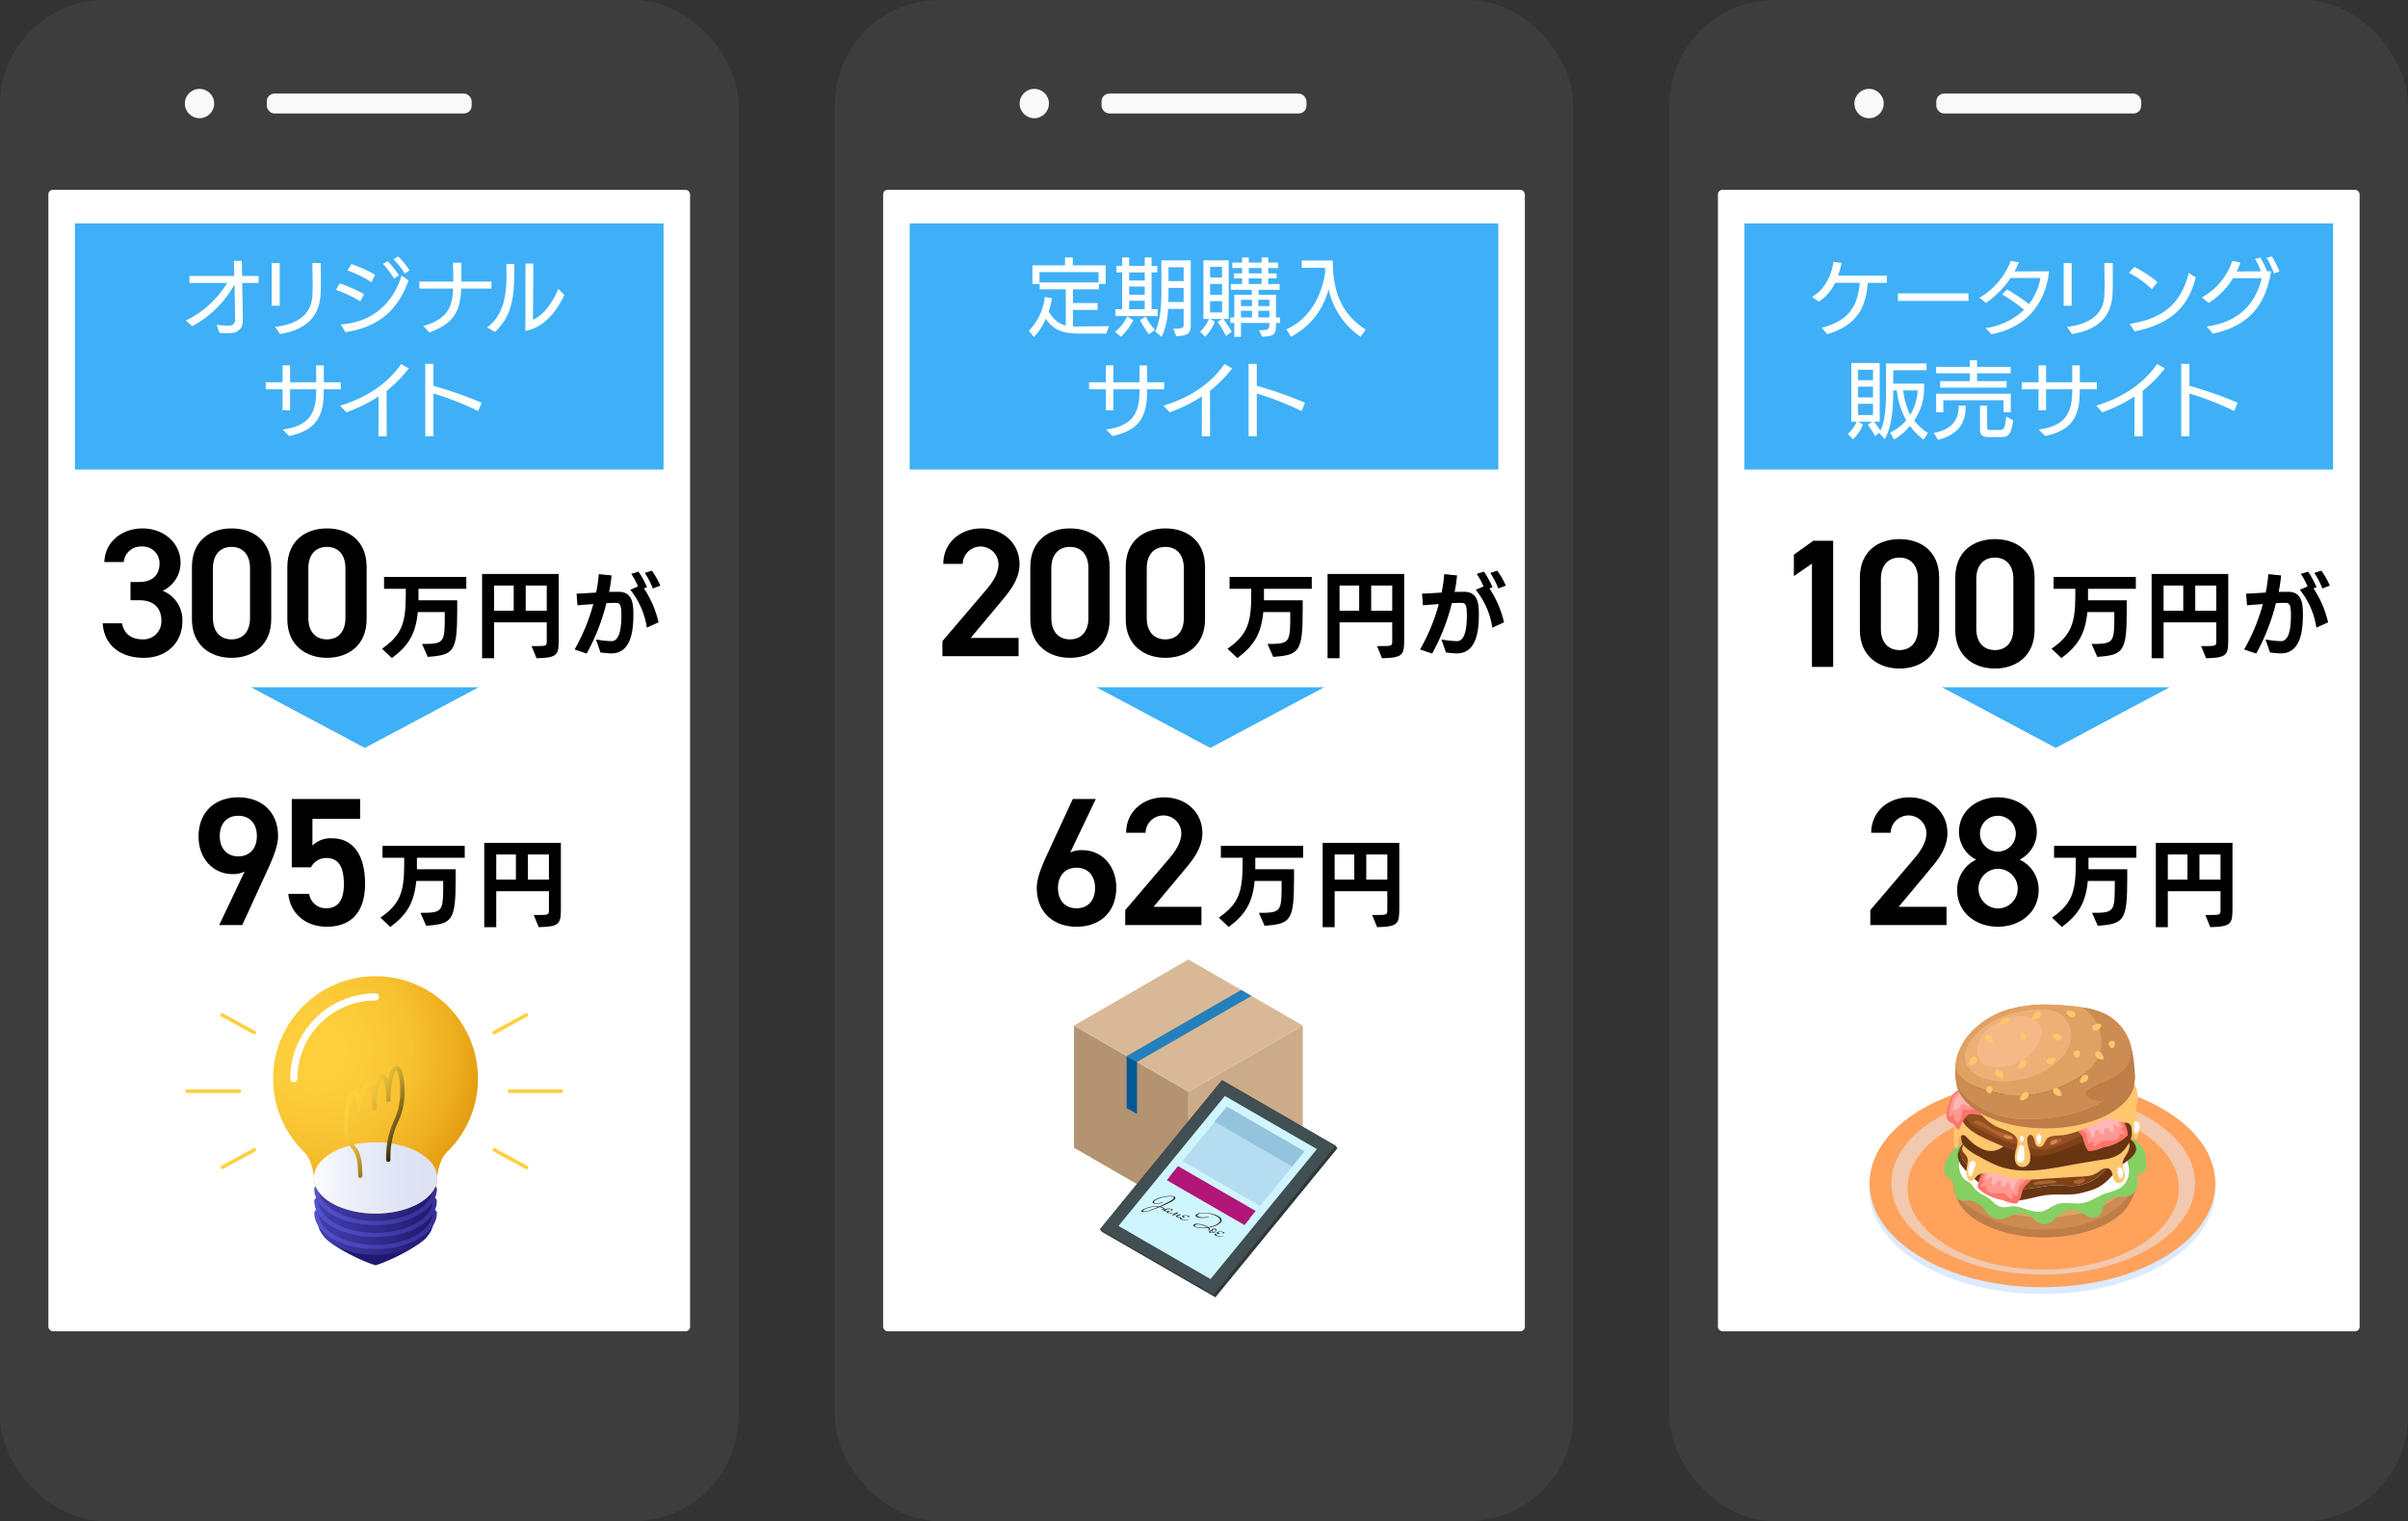
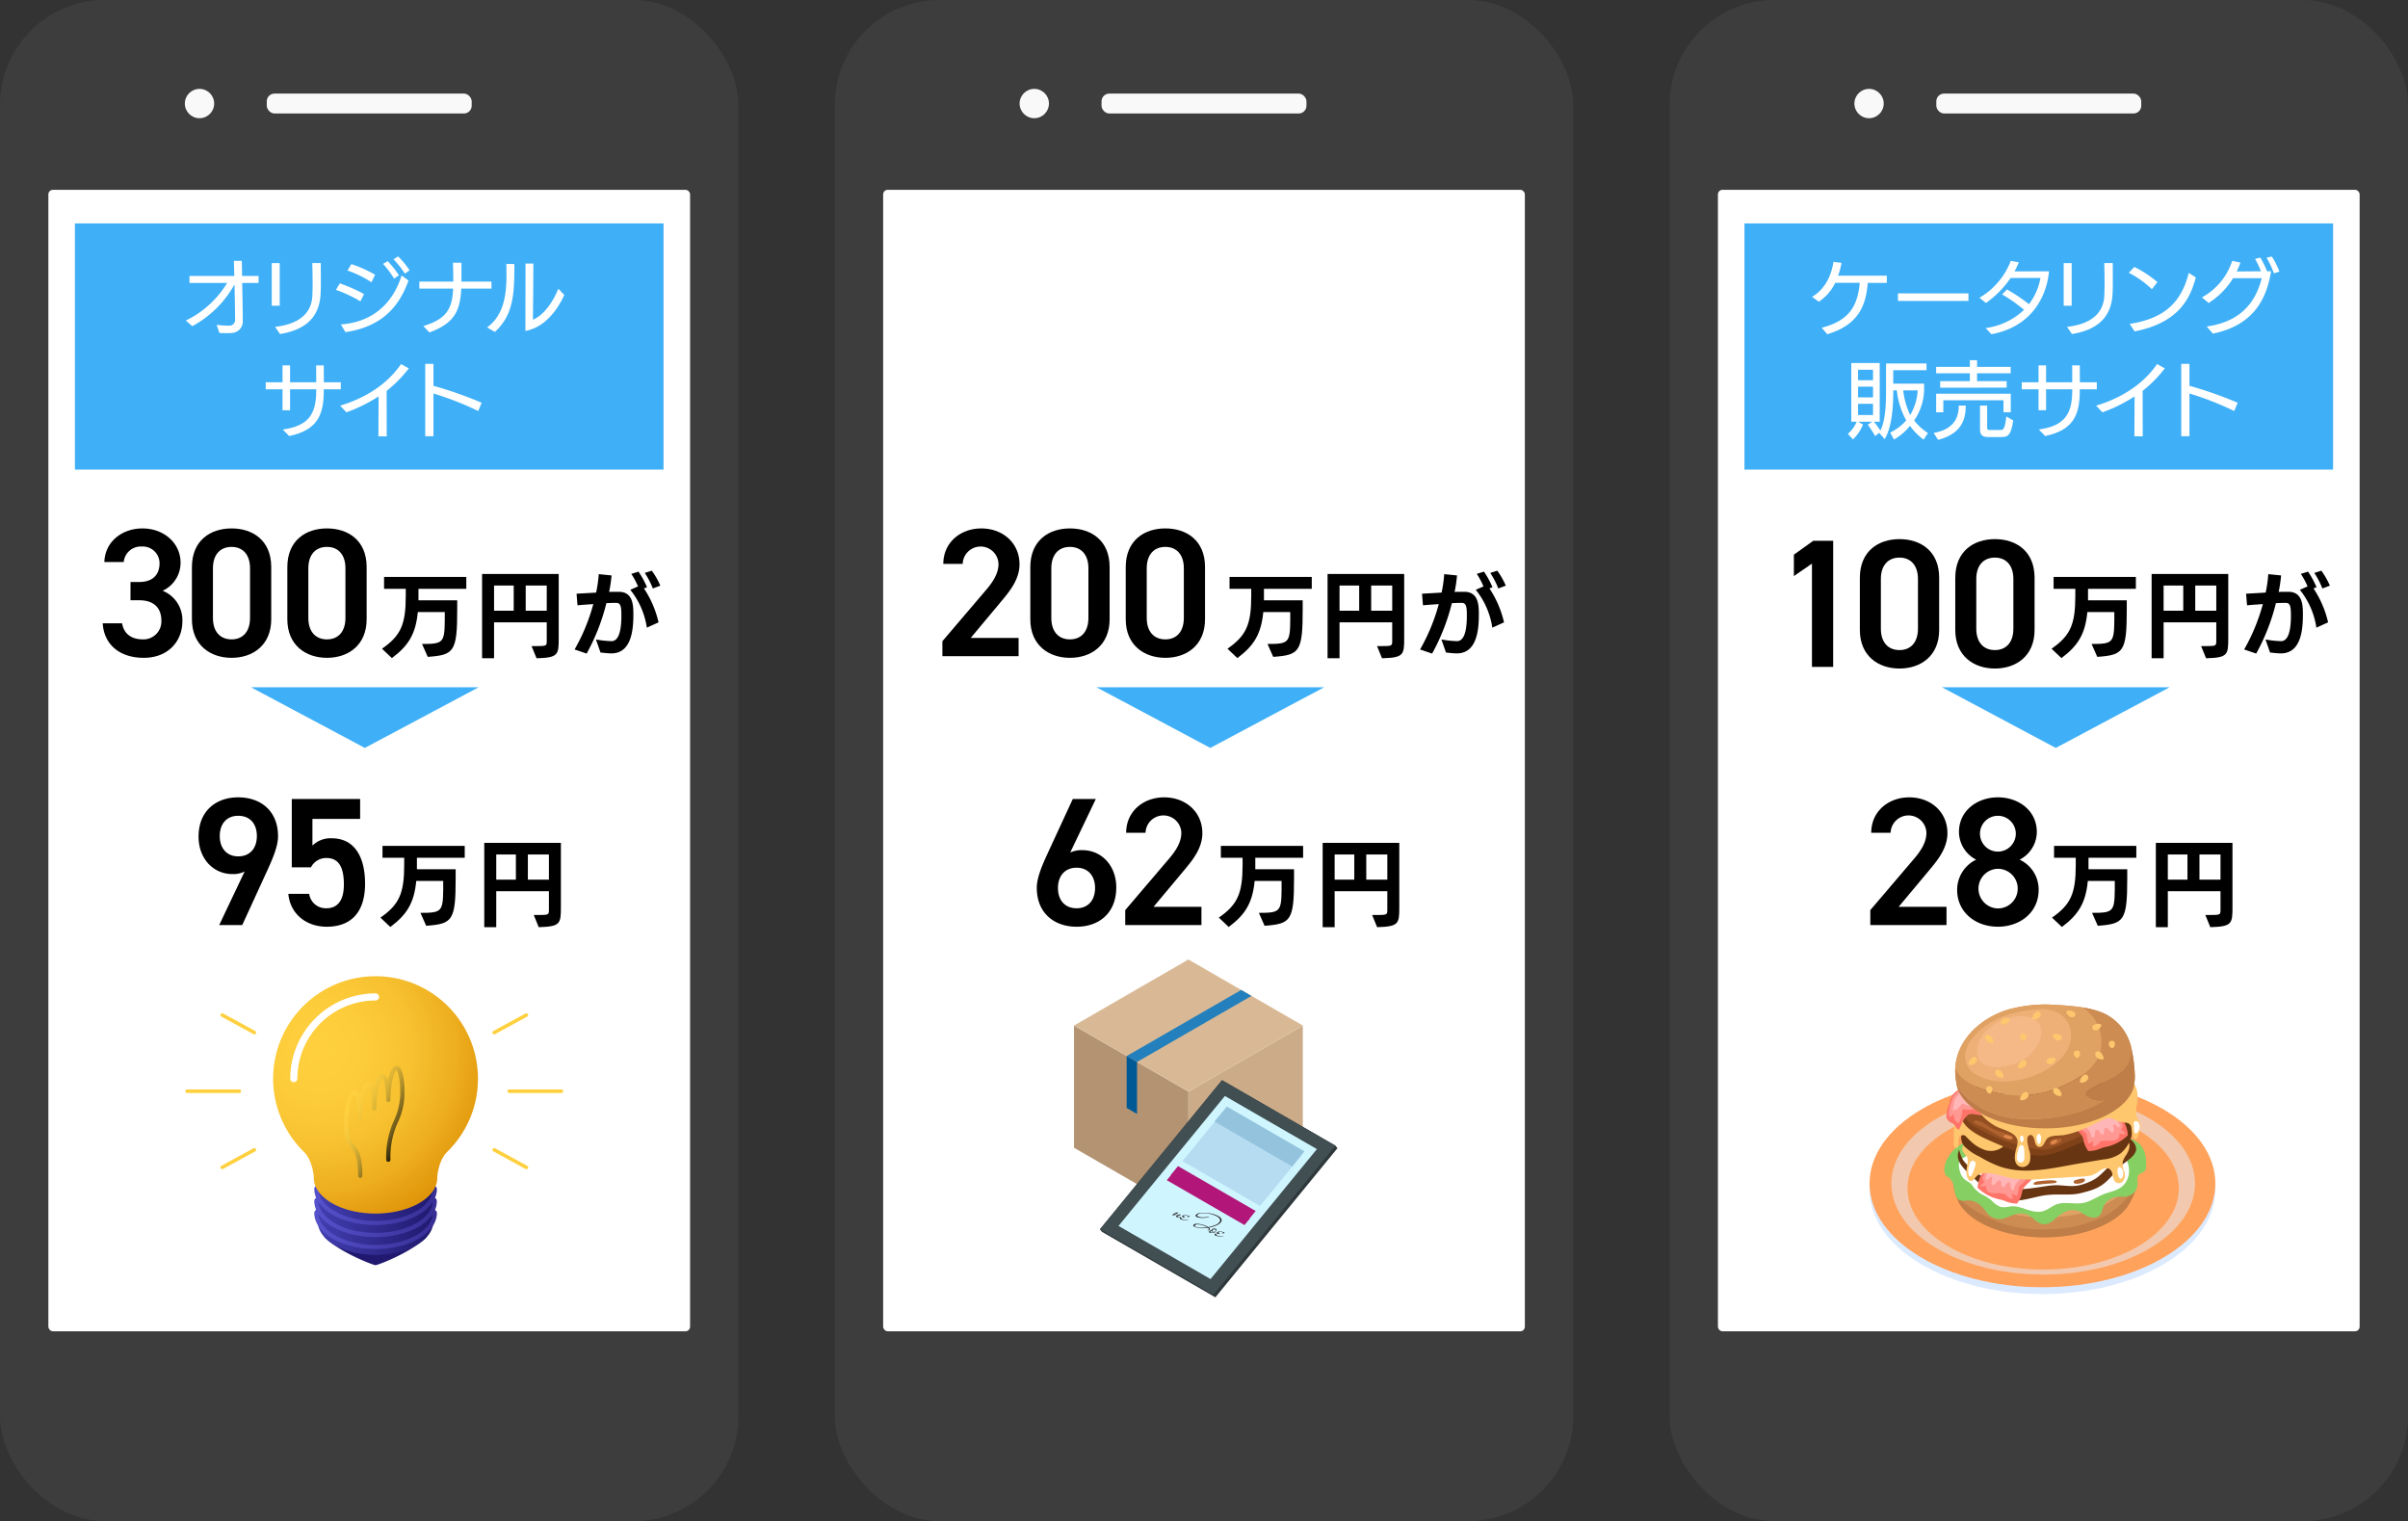
<svg xmlns="http://www.w3.org/2000/svg" width="559.334" height="353.299" viewBox="0 0 559.334 353.299">
  <rect x="0" y="0" width="559.334" height="353.299" fill="#333333" stroke="none" />
  <defs>
    <linearGradient id="linear-gradient" y1="0.5" x2="1" y2="0.5" gradientUnits="objectBoundingBox">
      <stop offset="0" stop-color="#423eaf" />
      <stop offset="1" stop-color="#20196f" />
    </linearGradient>
    <linearGradient id="linear-gradient-2" y1="0.5" x2="1" y2="0.5" gradientUnits="objectBoundingBox">
      <stop offset="0" stop-color="#5652cc" />
      <stop offset="1" stop-color="#362e94" />
    </linearGradient>
    <radialGradient id="radial-gradient" cx="0.254" cy="0.308" r="0.82" gradientTransform="translate(-0.079) scale(1.158 1)" gradientUnits="objectBoundingBox">
      <stop offset="0" stop-color="#ffd03e" />
      <stop offset="0.253" stop-color="#fdcc3a" />
      <stop offset="0.488" stop-color="#f7c130" />
      <stop offset="0.714" stop-color="#edae1f" />
      <stop offset="0.935" stop-color="#e09408" />
      <stop offset="1" stop-color="#dc8b00" />
    </radialGradient>
    <linearGradient id="linear-gradient-3" y1="0.5" x2="1" y2="0.5" gradientUnits="objectBoundingBox">
      <stop offset="0" stop-color="#fff" />
      <stop offset="0.324" stop-color="#eceef9" />
      <stop offset="0.662" stop-color="#e0e4f5" />
      <stop offset="1" stop-color="#dce1f4" />
    </linearGradient>
    <linearGradient id="linear-gradient-4" x1="0.903" y1="0.805" x2="0.244" y2="0.188" gradientUnits="objectBoundingBox">
      <stop offset="0" />
      <stop offset="0.12" stop-color="#392e0d" />
      <stop offset="0.244" stop-color="#6d591a" />
      <stop offset="0.371" stop-color="#997d25" />
      <stop offset="0.498" stop-color="#be9b2e" />
      <stop offset="0.624" stop-color="#dab235" />
      <stop offset="0.75" stop-color="#eec23a" />
      <stop offset="0.875" stop-color="#facc3d" />
      <stop offset="1" stop-color="#ffd03e" />
    </linearGradient>
  </defs>
  <g id="structure03" transform="translate(279.667 176.649)">
    <g id="グループ_19262" data-name="グループ 19262" transform="translate(-279.667 -176.649)">
      <g id="グループ_19081" data-name="グループ 19081" transform="translate(387.805)">
        <g id="グループ_19080" data-name="グループ 19080">
          <g id="グループ_19074" data-name="グループ 19074">
            <rect id="長方形_7809" data-name="長方形 7809" width="171.529" height="353.299" rx="24.379" fill="#3d3d3d" />
          </g>
          <g id="グループ_19079" data-name="グループ 19079" transform="translate(11.237 20.642)">
            <g id="グループ_19077" data-name="グループ 19077" transform="translate(31.699)">
              <g id="グループ_19075" data-name="グループ 19075" transform="translate(19.029 1.096)">
                <rect id="長方形_7810" data-name="長方形 7810" width="47.599" height="4.621" rx="1.797" fill="#f9f9f9" />
              </g>
              <g id="グループ_19076" data-name="グループ 19076">
                <circle id="楕円形_642" data-name="楕円形 642" cx="3.407" cy="3.407" r="3.407" fill="#f9f9f9" />
              </g>
            </g>
            <g id="グループ_19078" data-name="グループ 19078" transform="translate(0 23.447)">
              <rect id="長方形_7811" data-name="長方形 7811" width="149.056" height="265.121" rx="1.06" fill="#fff" />
            </g>
          </g>
        </g>
      </g>
      <g id="グループ_19082" data-name="グループ 19082" transform="translate(405.206 51.892)">
        <rect id="長方形_7812" data-name="長方形 7812" width="136.726" height="57.176" fill="#3fb0f7" />
      </g>
      <g id="グループ_19084" data-name="グループ 19084" transform="translate(420.911 59.58)">
        <g id="グループ_19083" data-name="グループ 19083">
          <path id="パス_47150" data-name="パス 47150" d="M281.4,15.017c-.418,5.032-1.966,9.722-9.419,11.927l-1.273-1.509c6.458-1.631,8.345-5.148,8.825-10.419h-5.705a10.781,10.781,0,0,1-3.8,4.375l-1.571-1.114c3.5-2.088,4.611-5.762,4.969-8.129l1.869.219a15.083,15.083,0,0,1-.8,2.983h11.331v1.666Z" transform="translate(-268.46 -8.9)" fill="#fff" />
          <path id="パス_47151" data-name="パス 47151" d="M276.483,14.842v-1.75h16.38v1.75Z" transform="translate(-256.538 -4.528)" fill="#fff" />
          <path id="パス_47152" data-name="パス 47152" d="M285.533,25.656a15.87,15.87,0,0,0,8.922-4.234,35.337,35.337,0,0,0-5.086-3.575l1.134-1.153a40.865,40.865,0,0,1,5.106,3.418,14.084,14.084,0,0,0,2.665-6.1l-6.936.017a22.741,22.741,0,0,1-5.725,5.8L284.1,18.62a16.87,16.87,0,0,0,7.276-8.567l1.869.338a21.96,21.96,0,0,1-.994,2.106c1.034,0,7.532-.02,8.01-.02-.517,5.526-3.739,12.822-13.374,14.61Z" transform="translate(-245.222 -9.042)" fill="#fff" />
          <path id="パス_47153" data-name="パス 47153" d="M291.971,20.173v-9.9h1.852v9.9Zm.776,4.91c6.759-.756,8.586-4.176,8.666-7.376.02-.617.062-1.253.062-1.909,0-2.066-.042-4.291-.08-5.544h1.969c0,.694.017,2.188.017,3.756,0,1.054,0,2.125-.04,3.04-.139,4.89-2.523,8.569-9.442,9.7Z" transform="translate(-233.524 -8.745)" fill="#fff" />
          <path id="パス_47154" data-name="パス 47154" d="M303.409,15.788a22.985,22.985,0,0,0-5.35-3.816l1.273-1.35A25.985,25.985,0,0,1,304.7,14.14Zm-5.151,8.052c8.388-1.273,12.067-5.307,13.717-11.826l1.648,1.032c-1.191,4.234-3.378,10.416-14.229,12.544Z" transform="translate(-224.478 -8.198)" fill="#fff" />
          <path id="パス_47155" data-name="パス 47155" d="M306,25.9c8.211-1.134,11.468-5.984,12.78-11.212h-6.657a17.936,17.936,0,0,1-5.665,5.745l-1.569-1.293a14.884,14.884,0,0,0,7.035-8.487l1.907.4a14.2,14.2,0,0,1-.872,2.066c.793,0,3.537-.02,5.643-.04a18.94,18.94,0,0,0-1.372-2.881l1.216-.3a20.477,20.477,0,0,1,1.569,3.18h.952c-.892,5.051-3.038,12.345-13.533,14.473ZM321.62,13.562a21.338,21.338,0,0,0-1.71-3.639l1.213-.276a18.117,18.117,0,0,1,1.77,3.5Z" transform="translate(-214.335 -9.647)" fill="#fff" />
          <path id="パス_47156" data-name="パス 47156" d="M289.4,37.387a14.166,14.166,0,0,1-3.162-3.2,13.369,13.369,0,0,1-3.716,3.18l-.893-1.611a11.759,11.759,0,0,0,3.736-2.841,18.262,18.262,0,0,1-2.188-6.958h-.833v.5c0,3.973-.46,8.325-1.989,10.811l-1.273-1.452-.935.756a26.17,26.17,0,0,0-1.708-2.645l1.012-.694h-3.277l1.151.656A9.945,9.945,0,0,1,273,37.328L271.8,36.055a7.706,7.706,0,0,0,2.046-2.822H272.6V19.6h6.6V33.233h-1.352a19.181,19.181,0,0,1,1.511,2.066c1.014-2.006,1.313-5.288,1.313-8.944V19.7h9.4v1.571H282.34v3.117h7.174v1.273a13.025,13.025,0,0,1-2.307,7.276,12.351,12.351,0,0,0,3.2,2.921ZM277.647,21.169h-3.475v2.424h3.475Zm0,3.915h-3.475v2.5h3.475Zm0,3.992h-3.475v2.605h3.475Zm7.015-3.12a18.085,18.085,0,0,0,1.613,5.725,12.453,12.453,0,0,0,1.748-5.725Z" transform="translate(-263.49 5.139)" fill="#fff" />
          <path id="パス_47157" data-name="パス 47157" d="M279.821,36.228c4.353-.756,5.762-3.2,5.822-6.023v-.318h1.631v.338c-.08,4.094-2.068,6.441-6.421,7.612Zm1.511-10.515V24.2h6.9v-1.83H280.4V20.883h7.831V19.334H289.9v1.549h7.808v1.492H289.9V24.2h6.876v1.509Zm14.709,5.705V28.636H282.066v2.8H280.4V27.125h17.329v4.293Zm-3.622,5.765c-1.191,0-1.827-.5-1.827-1.648V29.887h1.651v5.032c0,.594.159.634.716.634h2.225c.875,0,1.173-.179,1.511-3.14l1.611.915c-.537,3.478-1.193,3.856-2.782,3.856Z" transform="translate(-251.578 4.747)" fill="#fff" />
          <path id="パス_47158" data-name="パス 47158" d="M301.527,25.37v.415c0,5.8-1.688,9.084-8.03,10.436l-1.492-1.509c5.966-.835,7.773-3.54,7.773-9.066V25.37H293.7v4.867h-1.748V25.37h-3.9V23.739h3.9V19.821H293.7v3.918h6.083c0-1.193,0-2.483-.02-3.918h1.767c0,.579.02,2.983.02,3.918h3.935V25.37Z" transform="translate(-239.346 5.471)" fill="#fff" />
          <path id="パス_47159" data-name="パス 47159" d="M303.89,36.468l.04-9.26a36.253,36.253,0,0,1-7.475,3.7l-1.449-1.551c5.961-1.807,10.931-4.989,14.15-9.66l1.79,1a29.285,29.285,0,0,1-5.148,5.225c0,.835.02,8.228.02,10.575Z" transform="translate(-229.016 5.281)" fill="#fff" />
          <path id="パス_47160" data-name="パス 47160" d="M315.259,30.628a71.529,71.529,0,0,0-10.4-4.074V36.49l-1.907-.017V19.678h1.907v5.089A94.539,94.539,0,0,1,316.054,28.7Z" transform="translate(-217.201 5.258)" fill="#fff" />
        </g>
      </g>
      <g id="グループ_19086" data-name="グループ 19086" transform="translate(416.683 125.224)">
        <g id="グループ_19085" data-name="グループ 19085">
          <path id="パス_47161" data-name="パス 47161" d="M275.885,65.494H270.96V41.512l-4.2,2.889V39.431l4.5-3.224h4.629Z" transform="translate(-266.759 -35.824)" />
          <path id="パス_47162" data-name="パス 47162" d="M282.135,66.105c-4.882,0-9.21-2.886-9.21-8.957v-12.1c0-6.24,4.328-9,9.21-9s9.21,2.759,9.21,8.957V57.149C291.346,63.219,287.015,66.105,282.135,66.105Zm0-25.764c-2.675,0-4.33,1.825-4.33,4.964V56.853c0,3.14,1.656,4.967,4.33,4.967,2.63,0,4.286-1.827,4.286-4.967V45.306C286.421,42.166,284.765,40.341,282.135,40.341Z" transform="translate(-257.597 -36.053)" />
          <path id="パス_47163" data-name="パス 47163" d="M291.05,66.105c-4.882,0-9.21-2.886-9.21-8.957v-12.1c0-6.24,4.328-9,9.21-9s9.21,2.759,9.21,8.957V57.149C300.261,63.219,295.933,66.105,291.05,66.105Zm0-25.764c-2.672,0-4.328,1.825-4.328,4.964V56.853c0,3.14,1.656,4.967,4.328,4.967,2.63,0,4.286-1.827,4.286-4.967V45.306C295.336,42.166,293.68,40.341,291.05,40.341Z" transform="translate(-244.35 -36.053)" />
        </g>
      </g>
      <g id="グループ_19088" data-name="グループ 19088" transform="translate(434.442 185.194)">
        <g id="グループ_19087" data-name="グループ 19087">
          <path id="パス_47164" data-name="パス 47164" d="M291.6,89.847H273.9v-3.48l10.061-11.8c1.912-2.207,2.971-4.117,2.971-6.155a4.161,4.161,0,0,0-8.318,0h-4.5c0-4.967,3.992-8.233,8.83-8.233,5.009,0,8.87,3.4,8.87,8.318,0,3.694-2.546,6.58-4.413,8.83L280.483,85.6H291.6Z" transform="translate(-273.903 -60.177)" />
          <path id="パス_47165" data-name="パス 47165" d="M286.432,74.65a7.28,7.28,0,0,1-3.992-6.409c0-5.051,4.331-8.064,9.041-8.064,4.753,0,9.041,3.013,9.041,8.064a7.282,7.282,0,0,1-3.99,6.409,7.651,7.651,0,0,1,4.415,7c0,5.35-4.415,8.576-9.466,8.576s-9.466-3.227-9.466-8.576A7.791,7.791,0,0,1,286.432,74.65Zm5.049,11.333a4.605,4.605,0,0,0,0-9.21,4.606,4.606,0,0,0,0,9.21Zm0-13.2a4.177,4.177,0,0,0,4.161-4.2,4.16,4.16,0,1,0-4.161,4.2Z" transform="translate(-261.849 -60.177)" />
        </g>
      </g>
      <g id="グループ_19090" data-name="グループ 19090" transform="translate(476.643 195.765)">
        <g id="グループ_19089" data-name="グループ 19089">
          <path id="パス_47166" data-name="パス 47166" d="M300.181,80.271c4.845,0,5.235-.239,5.28-5.457V72.86H299.2c-.5,5.171-2.215,7.846-6.021,10.692l-2.3-2.173c4.368-3.043,5.519-5.631,5.519-12.258V67.468h-5.041V64.709h19.107v2.759H299.356v2.675h9v2.173c0,9.8-.761,10.52-6.846,10.956Z" transform="translate(-290.879 -64.013)" />
          <path id="パス_47167" data-name="パス 47167" d="M312.079,81.187h1.066c2.456,0,2.456-.065,2.456-1.3V75.665H303.364v8.348h-2.782V64.429h17.8V79.34c0,3.848-.087,4.542-5.151,4.674Zm-4.152-14.063h-4.564v5.847h4.564Zm7.674,0H310.71v5.847H315.6Z" transform="translate(-276.461 -64.429)" />
        </g>
      </g>
      <g id="グループ_19167" data-name="グループ 19167" transform="translate(434.261 233.335)">
        <g id="グループ_19166" data-name="グループ 19166">
          <g id="グループ_19097" data-name="グループ 19097" transform="translate(0 17.446)">
            <g id="グループ_19091" data-name="グループ 19091" transform="translate(0 1.601)">
              <path id="パス_47168" data-name="パス 47168" d="M354.016,109.622C352.574,97.1,335.23,87.2,313.993,87.2s-38.582,9.9-40.021,22.418h-.142V111.6h.025c.276,13.165,18.13,23.79,40.138,23.79s39.862-10.625,40.138-23.79h.025v-1.981Z" transform="translate(-273.83 -87.204)" fill="#dceaff" />
            </g>
            <g id="グループ_19092" data-name="グループ 19092">
              <path id="パス_47169" data-name="パス 47169" d="M313.993,86.56c-22.182,0-40.163,10.789-40.163,24.1s17.981,24.1,40.163,24.1,40.163-10.789,40.163-24.1S336.175,86.56,313.993,86.56Z" transform="translate(-273.83 -86.56)" fill="#ffa25c" />
            </g>
            <g id="グループ_19094" data-name="グループ 19094" transform="translate(5.076 2.943)" opacity="0.5">
              <g id="グループ_19093" data-name="グループ 19093">
                <path id="パス_47170" data-name="パス 47170" d="M311.13,87.744c-19.472,0-35.258,9.469-35.258,21.153s15.786,21.153,35.258,21.153,35.26-9.471,35.26-21.153S330.6,87.744,311.13,87.744Z" transform="translate(-275.872 -87.744)" fill="#e6efff" />
              </g>
            </g>
            <g id="グループ_19096" data-name="グループ 19096" transform="translate(8.818 6.284)">
              <g id="グループ_19095" data-name="グループ 19095">
                <path id="パス_47171" data-name="パス 47171" d="M308.894,89.088c-17.4,0-31.517,8.465-31.517,18.908S291.49,126.9,308.894,126.9,340.41,118.437,340.41,108,326.3,89.088,308.894,89.088Z" transform="translate(-277.377 -89.088)" fill="#ffa25c" />
              </g>
            </g>
          </g>
          <g id="グループ_19165" data-name="グループ 19165" transform="translate(17.359)">
            <g id="グループ_19164" data-name="グループ 19164">
              <g id="グループ_19098" data-name="グループ 19098" transform="translate(2.533)">
                <path id="パス_47172" data-name="パス 47172" d="M322.8,89.826a11.806,11.806,0,0,0-.547-1.874,11.5,11.5,0,0,0-6.13-6.491,20.318,20.318,0,0,0-4.592-1.245,59.13,59.13,0,0,0-6-.584,32.482,32.482,0,0,0-11.445,1.074c-6.257,1.907-11.955,7.01-12.241,13.683,0,.08-.01.159-.012.239a14.753,14.753,0,0,0,.246,2.978l0,0a6.348,6.348,0,0,0,.164.91c1.387,5.519,10.06,9.77,20.564,9.77,10.371,0,18.963-4.147,20.509-9.566a19.716,19.716,0,0,0,.251-2.332A35.5,35.5,0,0,0,322.8,89.826Z" transform="translate(-281.832 -79.542)" fill="#cc8c52" />
              </g>
              <g id="グループ_19104" data-name="グループ 19104" transform="translate(2.013 26.813)">
                <g id="グループ_19099" data-name="グループ 19099" transform="translate(0 4.589)">
                  <path id="パス_47173" data-name="パス 47173" d="M324.22,99.274a8.742,8.742,0,0,0-1.79-4.194,66.682,66.682,0,0,0-19.542-2.906,62.32,62.32,0,0,0-19.7,3.346c-1.842,2.205-1.862,5.989-1.084,8.907.035.127.122.378.234.676a16.434,16.434,0,0,0,.843,1.964c2.742,4.5,10.525,7.749,19.7,7.749,8.6,0,15.975-2.851,19.124-6.916a19.5,19.5,0,0,0,1.367-2.391,18.416,18.416,0,0,0,.82-2.225A10.412,10.412,0,0,0,324.22,99.274Z" transform="translate(-281.623 -92.174)" fill="#cc8c52" />
                </g>
                <g id="グループ_19102" data-name="グループ 19102" transform="translate(0 4.589)">
                  <g id="グループ_19100" data-name="グループ 19100">
                    <path id="パス_47174" data-name="パス 47174" d="M292.022,111.226c4.283,1.763,9.1,1.951,13.725,1.651,7.7-.5,18.555-4.569,18.473-13.6a8.742,8.742,0,0,0-1.79-4.194,66.682,66.682,0,0,0-19.542-2.906,62.32,62.32,0,0,0-19.7,3.346c-1.842,2.205-1.862,5.989-1.084,8.907.035.127.122.378.234.676C284,106.814,286.647,109.016,292.022,111.226Z" transform="translate(-281.623 -92.174)" fill="#cc8c52" />
                  </g>
                  <g id="グループ_19101" data-name="グループ 19101" transform="translate(0.719 7.1)">
                    <path id="パス_47175" data-name="パス 47175" d="M302.458,110.572c8.6,0,15.975-2.851,19.124-6.916a19.5,19.5,0,0,0,1.367-2.391,18.419,18.419,0,0,0,.82-2.225,10.411,10.411,0,0,0,.02-4.01c.082,9.034-10.774,13.106-18.473,13.6-4.629.3-9.442.112-13.725-1.651-5.375-2.21-8.022-4.412-9.68-6.123a16.428,16.428,0,0,0,.843,1.964C285.5,107.325,293.28,110.572,302.458,110.572Z" transform="translate(-281.912 -95.03)" fill="#bf7d47" />
                  </g>
                </g>
                <g id="グループ_19103" data-name="グループ 19103" transform="translate(0.503)">
                  <path id="パス_47176" data-name="パス 47176" d="M323.347,101.651c0,6.252-9.295,11.318-20.76,11.318s-20.762-5.066-20.762-11.318,9.295-11.323,20.762-11.323S323.347,95.4,323.347,101.651Z" transform="translate(-281.825 -90.328)" fill="#e0a263" />
                </g>
              </g>
              <g id="グループ_19105" data-name="グループ 19105" transform="translate(0 30.664)">
                <path id="パス_47177" data-name="パス 47177" d="M286.911,92.906a7.538,7.538,0,0,0-4.679,2.978c-1.656,2.212-1.8,4.644-.751,5.23a3.257,3.257,0,0,1,1.571,2.578c.259,1.176.291,3.368,2.575,3.06s3.682.885,4.9,2.58a3.759,3.759,0,0,0,4.728,1.335c1.845-.659,3.945-1.912,6.307.323s3.945.917,4.977,0,3.642-3.222,6.282-1.37,4.234,1.144,4.713-.728,1.946-3.167,4.5-3.055,3.94-1.516,3.667-3.818,1.9-1.079,1.984-3.065.216-6.4-5.514-6.953S286.911,92.906,286.911,92.906Z" transform="translate(-280.813 -91.877)" fill="#86cf63" />
              </g>
              <g id="グループ_19106" data-name="グループ 19106" transform="translate(3.394 29.162)">
                <path id="パス_47178" data-name="パス 47178" d="M320.115,96.553c-.977-1.178-3.756-2.153-5.178-2.735-.979-.4-1.971-.728-2.931-1.183a13.66,13.66,0,0,0-2.69-1.076,19.508,19.508,0,0,0-5.355-.2q-3.461.16-6.926.321c-4.109.2-7.962.815-11.194,3.572-1.178,1-1.422,1.919-2.9,2.593-1.106.507-.8,2.364-.39,3.413.8,2.019,1.867,1.661,2.744,2.851a6.427,6.427,0,0,0,2.414,2.18,9.008,9.008,0,0,1,2.073,1.33,5.47,5.47,0,0,0,1.874,1.39c1.546.517,2.4-.428,4.522.137,1.685.447,3.1,1.2,4.872,1.071,1.556-.119,2.69-1.41,4.152-1.817,1.974-.547,4.062.186,6.058-.266,1.8-.41,3.319-1.613,5.069-2.183,1.616-.53,3.4-.873,4.457-2.349C322.46,101.259,321.607,98.358,320.115,96.553Z" transform="translate(-282.178 -91.273)" fill="#fff" />
              </g>
              <g id="グループ_19109" data-name="グループ 19109" transform="translate(3.136 30.618)">
                <g id="グループ_19107" data-name="グループ 19107" transform="translate(0.312)">
-                   <path id="パス_47179" data-name="パス 47179" d="M291.119,103.223c3.455,1.757,8.763.485,12.084.07s4.887.691,8.069-.418,3.552-2.026,5.613-3.893a22.369,22.369,0,0,0,3.893-5.715l.547-1.039a7.019,7.019,0,0,0-.882-.353.264.264,0,0,0-.338.154c-1.347.629-2.533,1.693-3.833,2.436A30.161,30.161,0,0,1,301.8,98.422a30.826,30.826,0,0,1-10.123-1.641,32.647,32.647,0,0,1-5.146-2.232c-1.084-.584-2.217-1.636-3.351-.984a2.951,2.951,0,0,0-.977,1.385,10.683,10.683,0,0,0,.711,2.024C283.739,98.693,287.667,101.465,291.119,103.223Z" transform="translate(-282.2 -91.859)" fill="#7f4218" />
-                 </g>
+                   </g>
                <g id="グループ_19108" data-name="グループ 19108" transform="translate(0 0.369)">
                  <path id="パス_47180" data-name="パス 47180" d="M282.1,96.454c.239,1.6,1.526,2.824,2.64,3.881,2.774,2.638,6.165,6.051,10.225,6.22,2.232.092,5.059-.9,7.254-1.228,2.986-.442,5.884.075,8.186-.465,5.1-1.193,5.73-2.048,9.238-6.048,1.039-1.188,3.823-2.456,3.871-4.271a2.963,2.963,0,0,0-2-2.536l-.547,1.039a22.367,22.367,0,0,1-3.893,5.715c-2.061,1.867-2.431,2.784-5.613,3.893s-4.748,0-8.069.418-8.629,1.688-12.084-.07-7.381-4.529-8.209-6.25a10.684,10.684,0,0,1-.711-2.024A3.5,3.5,0,0,0,282.1,96.454Z" transform="translate(-282.074 -92.007)" fill="#683512" />
                </g>
              </g>
              <g id="グループ_19113" data-name="グループ 19113" transform="translate(7.733 37.177)">
                <g id="グループ_19110" data-name="グループ 19110">
                  <path id="パス_47181" data-name="パス 47181" d="M292.016,95.631a37.381,37.381,0,0,0-5.375-1.134,23.66,23.66,0,0,0-1.917,2.486,6.445,6.445,0,0,0-.778,2.9A10.449,10.449,0,0,0,289.2,102.6c1.059.2,1.937.932,3.9.932,1.41-1.85.875-2.854,1.683-3.818.758-.907,1.917-1.767,2.17-2.506C297.063,96.886,293.013,95.829,292.016,95.631Z" transform="translate(-283.924 -94.497)" fill="#ff7469" />
                </g>
                <g id="グループ_19111" data-name="グループ 19111" transform="translate(0.63 0.92)">
                  <path id="パス_47182" data-name="パス 47182" d="M285.539,94.867s-.465,1.052-.81,2.128a1.161,1.161,0,0,0,.457,1,2.619,2.619,0,0,0-1.009.922,1.829,1.829,0,0,0,1.333-.07c0,.348.065,1.168.507,1.4,1.3.7,1.889.072,4.047.534.271.783,1.146,1.012,1.579,1.158.2-.7-.149-.97-.092-1.367a3.882,3.882,0,0,0,1.2.669,22.276,22.276,0,0,0,.393-2.26,11.547,11.547,0,0,0,2.6-2.777Z" transform="translate(-284.177 -94.867)" fill="#ff9792" />
                </g>
                <g id="グループ_19112" data-name="グループ 19112" transform="translate(1.892 1.68)">
                  <path id="パス_47183" data-name="パス 47183" d="M285.145,95.173a5.32,5.32,0,0,0-.45,1.28c-.07.52.209.624.45.52s.485-.748.9-.589c.291.114.05.624,0,1.176-.07.763.45.791.783.45s.843-1.071,1.258-.83-.035,1.245.52,1.489c.363.159.527-.189.7-.485.224-.38.472-.691.932-.507.231.092.162.462.189.786.025.281.144.967.572.967.37,0,.184-1.014,1.014-1.869a8.791,8.791,0,0,0,.912-1.071Z" transform="translate(-284.685 -95.173)" fill="#ffb6b6" />
                </g>
              </g>
              <g id="グループ_19114" data-name="グループ 19114" transform="translate(4.165 31.342)">
                <path id="パス_47184" data-name="パス 47184" d="M320.611,95.7c.671-1.084,1.255-2.68-.027-3.55a51.959,51.959,0,0,0-8.542,1.238c-3.381,1.039-6.724,2.208-10.008,3.523a16.109,16.109,0,0,1-4.9,1.489,14.232,14.232,0,0,1-4.989-.87,25.107,25.107,0,0,1-8.773-4.875c-.117-.1-.624.475-.843,1.372-.3,1.223,1.146,1.544,1.245,2.8.067.825-.492,2.667-.288,3.48.288,1.166.644,1.511,1.071,1.482.79-.055,1.014-1.424,2.352-1.718,2.488-.547,5.084.753,7.5,1.151a31.223,31.223,0,0,0,6.966.05q3.863-.235,7.729-.472a22.407,22.407,0,0,0,3.162-.259,6.353,6.353,0,0,0,2.272-1.183c1.25-.848,2.4-.845,2.829.746a4.67,4.67,0,0,0,.492,1.676,1.248,1.248,0,0,0,2.1-.144,2.376,2.376,0,0,0,.229-1.917,5.219,5.219,0,0,1-.428-2.339A5.4,5.4,0,0,1,320.611,95.7Z" transform="translate(-282.488 -92.15)" fill="#fec76e" />
              </g>
              <g id="グループ_19115" data-name="グループ 19115" transform="translate(3.931 25.492)">
                <path id="パス_47185" data-name="パス 47185" d="M322.211,92.758c-.144-2.15-1.832-3.13-3.861-2.938-1.392.132-2.769.507-4.147.738-2.1.356-4.214.624-6.334.83-3.943.385-7.9.552-11.863.626-4.045.075-12.609-.7-12.323-.53-1.014,1.651-1.976,3.933-.621,5.668a12.4,12.4,0,0,0,3.592,2.471,29.519,29.519,0,0,0,3.995,2.024c6.269,2.511,13.3.527,19.679-.534q2.536-.421,5.069-.843a8.2,8.2,0,0,0,3.985-1.38A7.843,7.843,0,0,0,322.211,92.758Z" transform="translate(-282.394 -89.797)" fill="#683512" />
              </g>
              <g id="グループ_19116" data-name="グループ 19116" transform="translate(2.207 23.686)">
                <path id="パス_47186" data-name="パス 47186" d="M293.771,97.037c-3.185-1.325-7.9-3.674-8.8-7.348a.141.141,0,0,0,.042-.219c-.04-.04-.079-.062-.119-.1l-.01-.042a.263.263,0,0,0-.38-.2c-1.357-.51-2.414,2.4-2.66,3.336a36.1,36.1,0,0,0-.127,3.913c-.022,1.474-.134,2.677.83,2.2.614-.3-.256-2.682,1.032-2.836.763-.092.708.047,1.211.552.264.264.53.527.8.781a9.091,9.091,0,0,0,3.093,1.984,4.477,4.477,0,0,0,5.28-1.546A.33.33,0,0,0,293.771,97.037Z" transform="translate(-281.701 -89.07)" fill="#fec76e" />
              </g>
              <g id="グループ_19117" data-name="グループ 19117" transform="translate(3.77 12.776)">
                <path id="パス_47187" data-name="パス 47187" d="M321.159,93.911c-.726-2.909-4.186-3.341-6.618-4.124q-5.638-1.82-11.281-3.634c-3.562-1.146-7.269-2.28-10.883-.676-2.826,1.253-4.984,3.6-6.941,5.949a.165.165,0,0,0-.264,0c-1.646,1.914-3.716,4.691-2.454,7.331,1.226,2.565,4.875,4.074,7.3,5.136,3.028,1.32,6.364,2.782,9.69,3.053,3.625.291,7.045-1.531,10.307-2.859C314.146,102.4,322.7,100.1,321.159,93.911Z" transform="translate(-282.329 -84.681)" fill="#7f4218" />
              </g>
              <g id="グループ_19118" data-name="グループ 19118" transform="translate(4.774 22.443)">
                <path id="パス_47188" data-name="パス 47188" d="M315.984,90.817A2.785,2.785,0,0,0,314,89.788a37.6,37.6,0,0,0-4.766-.149c-3.45-.067-6.9-.144-10.354-.142-1.82,0-3.642.025-5.459.087a18.665,18.665,0,0,1-5.531-.251c-1.223-.328-2.546-1.1-3.833-.6a1.919,1.919,0,0,0-1.322,1.909.326.326,0,0,0,.062.176,2.649,2.649,0,0,0,.2,1.636,5.191,5.191,0,0,0,2.165,2.051c1.325.783,2.72,1.484,4.1,2.153,2.548,1.231,9.459,3.48,12.447,3.125a22.728,22.728,0,0,0,4.664-1.705c1.516-.584,2.518-1.168,4.032-1.753a28.334,28.334,0,0,0,4.1-1.678C315.778,93.912,316.966,92.264,315.984,90.817Z" transform="translate(-282.733 -88.57)" fill="#934f21" />
              </g>
              <g id="グループ_19122" data-name="グループ 19122" transform="translate(29.625 23.698)">
                <g id="グループ_19119" data-name="グループ 19119">
                  <path id="パス_47189" data-name="パス 47189" d="M297.669,91.491c1.857-.37,3.259-2.312,5.151-2.416a32.149,32.149,0,0,1,2.14,3.771,6.438,6.438,0,0,1,.776,2.9,10.427,10.427,0,0,1-5.258,2.715c-1.057.2-1.937.935-3.9.935-1.407-1.852-.873-2.856-1.681-3.821-.758-.9-1.917-1.768-2.17-2.5C292.623,92.747,296.673,91.693,297.669,91.491Z" transform="translate(-292.73 -89.075)" fill="#ff7469" />
                </g>
                <g id="グループ_19120" data-name="グループ 19120" transform="translate(0.842 0.577)">
                  <path id="パス_47190" data-name="パス 47190" d="M301.857,89.307a24.508,24.508,0,0,1,2.22,3.756,1.163,1.163,0,0,1-.457,1,2.619,2.619,0,0,1,1.009.922,1.828,1.828,0,0,1-1.332-.07c0,.346-.065,1.168-.507,1.4-1.3.694-1.889.072-4.047.532-.271.786-1.146,1.014-1.579,1.161-.2-.7.149-.972.092-1.367a4.017,4.017,0,0,1-1.2.669,22.439,22.439,0,0,1-.393-2.26,11.55,11.55,0,0,1-2.6-2.777Z" transform="translate(-293.069 -89.307)" fill="#ff9792" />
                </g>
                <g id="グループ_19121" data-name="グループ 19121" transform="translate(2.896 1.059)">
                  <path id="パス_47191" data-name="パス 47191" d="M300.284,89.5a22.2,22.2,0,0,1,1.842,3.187c.07.52-.206.621-.447.52s-.485-.751-.9-.589c-.293.114-.05.624,0,1.176.07.761-.452.791-.783.447-.348-.355-.843-1.069-1.258-.828s.035,1.245-.52,1.489c-.363.157-.53-.189-.7-.485-.224-.38-.472-.694-.932-.51-.231.094-.162.462-.189.788-.025.281-.144.965-.574.965-.368,0-.184-1.014-1.014-1.867a9.122,9.122,0,0,1-.91-1.071Z" transform="translate(-293.895 -89.501)" fill="#ffb6b6" />
                </g>
              </g>
              <g id="グループ_19126" data-name="グループ 19126" transform="translate(0.454 19.414)">
                <g id="グループ_19123" data-name="グループ 19123">
                  <path id="パス_47192" data-name="パス 47192" d="M289.058,90.539c-1.253-.972-1.847-3.279-3.689-3.184a3.912,3.912,0,0,0-2.653,1.268,4.743,4.743,0,0,0-1,2.319,8.94,8.94,0,0,0-.718,3,2.006,2.006,0,0,0,1.33,1.509c.887.37.756,1.352,1.608,1.521.669-1.1.766-2.188,2.046-3.354.942-.858,3.836.741,4.76-.39S289.807,91.118,289.058,90.539Z" transform="translate(-280.996 -87.352)" fill="#ff7469" />
                </g>
                <g id="グループ_19124" data-name="グループ 19124" transform="translate(0.619 0.386)">
                  <path id="パス_47193" data-name="パス 47193" d="M283.94,87.507a4.816,4.816,0,0,0-1.755,1.73,16.04,16.04,0,0,0-.818,2.744,4.25,4.25,0,0,0,0,1.994,3.612,3.612,0,0,1,1.012-.776,3.718,3.718,0,0,0,.341,1.41,1.243,1.243,0,0,0,.845.612,7.156,7.156,0,0,0,.709-2.021c.07-.43.139-1.218.139-1.218a8.067,8.067,0,0,0,1.887.127c.554-.1,2.056-.48,2.056-.48Z" transform="translate(-281.245 -87.507)" fill="#ff9792" />
                </g>
                <g id="グループ_19125" data-name="グループ 19125" transform="translate(1.559 0.629)">
                  <path id="パス_47194" data-name="パス 47194" d="M281.623,92.134a1.722,1.722,0,0,0,1.38-.651c.639-.731.813-.94.813-.94s1.728.858,2.561.515-2.526-3.453-2.526-3.453a6.913,6.913,0,0,0-1.725,1.9A6.694,6.694,0,0,0,281.623,92.134Z" transform="translate(-281.623 -87.605)" fill="#ffb6b6" />
                </g>
              </g>
              <g id="グループ_19127" data-name="グループ 19127" transform="translate(8.002 17.851)">
                <path id="パス_47195" data-name="パス 47195" d="M320.807,95.036a5.517,5.517,0,0,1,0-3.04c.286-1.6.194-4.442-1.313-5.26.114-.216-5.034,2.471-5.733,2.548-1.621.179-3.2.758-4.84.947-7.826.9-15.659-1.044-23.5-.418a.357.357,0,0,0-.261.554c-1.556.776-1.337,2.978-.346,4.234a11.682,11.682,0,0,0,2.7,2.24c1.357.91,3.54,1.206,4.823,2.382,1.387,1.273.378,2.628.134,4.35-.119.848-.161,2.364,1.007,2.879a1.788,1.788,0,0,0,2.468-1.34,5.257,5.257,0,0,0-.276-2.687c-.172-.746-.671-2.565-.082-3.065.636-.539,1.094-.047,1.377.855.114.368.159,1.526,1.019,1.693,1.243.244,1.317-1.544,2.168-2.118.9-.6,2.64-.452,3.687-.626,3.14-.527,5.986-2.078,8.82-3.463,1.641-.8,2.3-.49,3.2.075a11.042,11.042,0,0,0,2.65.564,1.39,1.39,0,0,1,.912.773c.216.875.157,2.861.877,3.043.8.2,1.017-1.745,1.265-3.112C321.689,96.383,321.008,95.652,320.807,95.036Z" transform="translate(-284.032 -86.723)" fill="#fec76e" />
              </g>
              <g id="グループ_19128" data-name="グループ 19128" transform="translate(2.548)">
                <path id="パス_47196" data-name="パス 47196" d="M291.071,99.944a23.917,23.917,0,0,0,14.54-1c3.968-1.713,8.952-4.129,10.021-8.7a9.692,9.692,0,0,0-4.107-10.026,59.133,59.133,0,0,0-6-.584,32.482,32.482,0,0,0-11.445,1.074c-6.257,1.907-11.955,7.01-12.241,13.683C283.24,97.714,287.685,99.225,291.071,99.944Z" transform="translate(-281.838 -79.542)" fill="#e0a263" />
              </g>
              <g id="グループ_19131" data-name="グループ 19131" transform="translate(2.533 0.673)">
                <g id="グループ_19129" data-name="グループ 19129">
                  <path id="パス_47197" data-name="パス 47197" d="M298.192,105.744a41.474,41.474,0,0,0,10.6-1.221,29.057,29.057,0,0,0,7.542-3.07,4.6,4.6,0,0,1-3.6-.726c-1.424-1.168.716-2.046,1.578-2.516,2.312-1.258,5.536-2.386,7.174-4.519a7.057,7.057,0,0,0,1.322-4.268,11.806,11.806,0,0,0-.547-1.874,11.5,11.5,0,0,0-6.13-6.491,20.318,20.318,0,0,0-4.592-1.245,9.692,9.692,0,0,1,4.107,10.026c-1.069,4.569-6.053,6.985-10.021,8.7a23.917,23.917,0,0,1-14.54,1c-3.386-.718-7.831-2.23-9.233-5.556,0,.08-.01.159-.012.239a14.753,14.753,0,0,0,.246,2.978l0,0a6.287,6.287,0,0,0,.164.91C285.986,103.225,291.808,105.6,298.192,105.744Z" transform="translate(-281.832 -79.813)" fill="#cc8c52" />
                </g>
                <g id="グループ_19130" data-name="グループ 19130" transform="translate(0.415 9.611)">
                  <path id="パス_47198" data-name="パス 47198" d="M302.563,102.142c10.371,0,18.963-4.147,20.509-9.566a19.708,19.708,0,0,0,.251-2.332,35.512,35.512,0,0,0-.768-6.565,7.059,7.059,0,0,1-1.322,4.268c-1.638,2.133-4.862,3.262-7.174,4.519-.863.47-3,1.347-1.579,2.516a4.6,4.6,0,0,0,3.6.726,29.059,29.059,0,0,1-7.542,3.07A41.473,41.473,0,0,1,297.944,100c-6.384-.147-12.206-2.518-15.945-7.627C283.386,97.891,292.06,102.142,302.563,102.142Z" transform="translate(-281.999 -83.679)" fill="#bf7d47" />
                </g>
              </g>
              <g id="グループ_19132" data-name="グループ 19132" transform="translate(4.811 1.023)">
                <path id="パス_47199" data-name="パス 47199" d="M307.192,84.459a5.982,5.982,0,0,0-4.925-4.318c-.236-.045-1.26-.2-1.452-.186-5.1.244-10.3,1.318-14.294,4.7-1.745,1.482-3.533,3.58-3.754,5.956a4.92,4.92,0,0,0,2.772,4.691c4.239,2.4,10.108,1.576,14.354-.328C303.91,93.174,308.39,89.413,307.192,84.459Z" transform="translate(-282.748 -79.954)" fill="#efb078" />
              </g>
              <g id="グループ_19133" data-name="グループ 19133" transform="translate(7.631 2.678)" opacity="0.5">
                <path id="パス_47200" data-name="パス 47200" d="M298.2,82.286c-1.236-1.78-4.818-2.185-7.754-.969a13.69,13.69,0,0,0-4.477,2.695c-1.847,1.812-3.254,5.767-.689,7.677,1.191.885,3.107.833,4.495.649a11.893,11.893,0,0,0,5.511-1.986C297.41,88.71,300.035,84.929,298.2,82.286Z" transform="translate(-283.882 -80.619)" fill="#f9c193" />
              </g>
              <g id="グループ_19134" data-name="グループ 19134" transform="translate(17.131 12.907)">
                <path id="パス_47201" data-name="パス 47201" d="M289.362,84.838c-.455-.336-1.208.172-1.551,1.052-.092.236-.226.617.1.736a1.661,1.661,0,0,0,1.034-.216C289.511,86.148,290,85.313,289.362,84.838Z" transform="translate(-287.704 -84.734)" fill="#fec76e" />
              </g>
              <g id="グループ_19135" data-name="グループ 19135" transform="translate(31.493 16.255)">
                <path id="パス_47202" data-name="パス 47202" d="M295.138,86.185c-.455-.336-1.208.172-1.551,1.052-.092.236-.224.617.1.736a1.661,1.661,0,0,0,1.034-.216C295.287,87.493,295.78,86.66,295.138,86.185Z" transform="translate(-293.482 -86.081)" fill="#fec76e" />
              </g>
              <g id="グループ_19136" data-name="グループ 19136" transform="translate(5.649 12.136)">
                <path id="パス_47203" data-name="パス 47203" d="M284.74,84.528c-.452-.336-1.208.172-1.549,1.049-.092.239-.226.619.1.738a1.684,1.684,0,0,0,1.032-.216C284.892,85.836,285.384,85,284.74,84.528Z" transform="translate(-283.085 -84.424)" fill="#fec76e" />
              </g>
              <g id="グループ_19137" data-name="グループ 19137" transform="translate(20.448 1.561)">
                <path id="パス_47204" data-name="パス 47204" d="M290.7,80.274c-.455-.336-1.208.172-1.551,1.049-.092.239-.224.619.1.738a1.7,1.7,0,0,0,1.034-.216C290.844,81.582,291.337,80.749,290.7,80.274Z" transform="translate(-289.039 -80.17)" fill="#fec76e" />
              </g>
              <g id="グループ_19138" data-name="グループ 19138" transform="translate(17.603 20.302)">
                <path id="パス_47205" data-name="パス 47205" d="M289.552,87.813c-.455-.336-1.208.172-1.551,1.052-.095.236-.226.616.1.736a1.65,1.65,0,0,0,1.032-.216C289.7,89.123,290.194,88.288,289.552,87.813Z" transform="translate(-287.894 -87.709)" fill="#fec76e" />
              </g>
              <g id="グループ_19139" data-name="グループ 19139" transform="translate(11.787 15.102)">
                <path id="パス_47206" data-name="パス 47206" d="M285.859,85.721c.452-.336,1.206.169,1.549,1.049.095.239.224.619-.1.738a1.684,1.684,0,0,1-1.032-.216C285.707,87.029,285.215,86.2,285.859,85.721Z" transform="translate(-285.554 -85.617)" fill="#fec76e" />
              </g>
              <g id="グループ_19140" data-name="グループ 19140" transform="translate(35.055 10.846)">
                <path id="パス_47207" data-name="パス 47207" d="M295.217,84.009c.455-.336,1.208.172,1.551,1.052.092.239.224.616-.1.738a1.68,1.68,0,0,1-1.034-.219C295.068,85.319,294.576,84.487,295.217,84.009Z" transform="translate(-294.914 -83.905)" fill="#fec76e" />
              </g>
              <g id="グループ_19141" data-name="グループ 19141" transform="translate(9.471 7.023)">
                <path id="パス_47208" data-name="パス 47208" d="M284.926,82.471c.453-.336,1.208.172,1.549,1.052.094.236.226.617-.1.736a1.65,1.65,0,0,1-1.032-.216C284.775,83.781,284.285,82.946,284.926,82.471Z" transform="translate(-284.623 -82.367)" fill="#fec76e" />
              </g>
              <g id="グループ_19142" data-name="グループ 19142" transform="translate(25.29 19.343)">
                <path id="パス_47209" data-name="パス 47209" d="M291.289,87.427c.455-.336,1.208.172,1.551,1.049.092.239.224.619-.1.738A1.7,1.7,0,0,1,291.7,89C291.14,88.735,290.648,87.9,291.289,87.427Z" transform="translate(-290.986 -87.323)" fill="#fec76e" />
              </g>
              <g id="グループ_19143" data-name="グループ 19143" transform="translate(25.205 6.798)">
                <path id="パス_47210" data-name="パス 47210" d="M291.2,82.347c-.676.3.184,1.062.567,1.34.405.291,1.308.1,1.313-.512C293.088,82.387,291.678,82.138,291.2,82.347Z" transform="translate(-290.952 -82.277)" fill="#fec76e" />
              </g>
              <g id="グループ_19144" data-name="グループ 19144" transform="translate(28.336 1.388)">
                <path id="パス_47211" data-name="パス 47211" d="M292.462,80.171c-.674.293.184,1.059.569,1.337.405.293,1.308.1,1.313-.512C294.348,80.209,292.939,79.963,292.462,80.171Z" transform="translate(-292.211 -80.1)" fill="#fec76e" />
              </g>
              <g id="グループ_19145" data-name="グループ 19145" transform="translate(23.753 12.324)">
                <path id="パス_47212" data-name="パス 47212" d="M292.247,84.57c.674.3-.184,1.061-.569,1.34-.4.291-1.308.1-1.31-.512C290.36,84.61,291.77,84.361,292.247,84.57Z" transform="translate(-290.368 -84.5)" fill="#fec76e" />
              </g>
              <g id="グループ_19146" data-name="グループ 19146" transform="translate(34.358 4.448)">
                <path id="パス_47213" data-name="パス 47213" d="M296.513,81.4c.674.293-.184,1.059-.567,1.337-.405.293-1.308.1-1.313-.512C294.627,81.44,296.036,81.194,296.513,81.4Z" transform="translate(-294.634 -81.331)" fill="#fec76e" />
              </g>
              <g id="グループ_19147" data-name="グループ 19147" transform="translate(13.081 3.081)">
                <path id="パス_47214" data-name="パス 47214" d="M287.954,80.852c.674.293-.184,1.059-.567,1.337-.405.293-1.308.1-1.313-.51C286.07,80.89,287.477,80.643,287.954,80.852Z" transform="translate(-286.075 -80.781)" fill="#fec76e" />
              </g>
              <g id="グループ_19148" data-name="グループ 19148" transform="translate(17.587 6.722)">
                <path id="パス_47215" data-name="パス 47215" d="M288.677,82.246a.694.694,0,0,0-.753.922,1.5,1.5,0,0,0,.564.741.527.527,0,0,0,.6-.2C289.458,83.245,289.525,82.246,288.677,82.246Z" transform="translate(-287.887 -82.246)" fill="#fec76e" />
              </g>
              <g id="グループ_19149" data-name="グループ 19149" transform="translate(9.72 18.952)">
                <path id="パス_47216" data-name="パス 47216" d="M285.514,87.166a.7.7,0,0,0-.756.922,1.5,1.5,0,0,0,.564.741.527.527,0,0,0,.6-.2C286.292,88.163,286.361,87.166,285.514,87.166Z" transform="translate(-284.723 -87.166)" fill="#fec76e" />
              </g>
              <g id="グループ_19150" data-name="グループ 19150" transform="translate(38.195 8.42)">
                <path id="パス_47217" data-name="パス 47217" d="M296.967,82.929a.694.694,0,0,0-.753.922,1.491,1.491,0,0,0,.564.741.528.528,0,0,0,.6-.2C297.747,83.928,297.815,82.929,296.967,82.929Z" transform="translate(-296.177 -82.929)" fill="#fec76e" />
              </g>
              <g id="グループ_19151" data-name="グループ 19151" transform="translate(30.07 10.669)">
                <path id="パス_47218" data-name="パス 47218" d="M293.7,83.834a.7.7,0,0,0-.756.925,1.506,1.506,0,0,0,.567.741.523.523,0,0,0,.6-.206C294.48,84.833,294.547,83.834,293.7,83.834Z" transform="translate(-292.909 -83.834)" fill="#fec76e" />
              </g>
              <g id="グループ_19152" data-name="グループ 19152" transform="translate(16.857 32.613)">
                <path id="パス_47219" data-name="パス 47219" d="M288.686,92.661c-.326,0-.577.365-.718.93-.092.36-.8,2.541.005,3.023.88.529,1.434-.341,1.387-1.017C289.285,94.583,289.516,92.653,288.686,92.661Z" transform="translate(-287.594 -92.661)" fill="#fff" />
              </g>
              <g id="グループ_19153" data-name="グループ 19153" transform="translate(17.61 30.439)">
                <path id="パス_47220" data-name="パス 47220" d="M288.5,91.869c-.08-.085-.475-.219-.572.278a1.9,1.9,0,0,0,.075.979.3.3,0,0,0,.52.045A1.133,1.133,0,0,0,288.5,91.869Z" transform="translate(-287.897 -91.787)" fill="#fff" />
              </g>
              <g id="グループ_19154" data-name="グループ 19154" transform="translate(21.466 30.02)">
                <path id="パス_47221" data-name="パス 47221" d="M290.236,91.745c-.316-.318-.674.007-.753.472-.114.651.045,1.76.529,1.76.323,0,.448-.907.455-1.288A1.365,1.365,0,0,0,290.236,91.745Z" transform="translate(-289.448 -91.618)" fill="#fff" />
              </g>
              <g id="グループ_19155" data-name="グループ 19155" transform="translate(5.572 36.262)">
                <path id="パス_47222" data-name="パス 47222" d="M284.478,94.281c-.86-.6-1.238.731-1.313,1.337a3.658,3.658,0,0,0,.045,1.949c.43.711.945-.659,1.062-1.059C284.463,95.852,285.134,94.735,284.478,94.281Z" transform="translate(-283.054 -94.129)" fill="#fff" />
              </g>
              <g id="グループ_19156" data-name="グループ 19156" transform="translate(43.976 27.068)">
                <path id="パス_47223" data-name="パス 47223" d="M299.179,90.442a.552.552,0,0,0-.639.328,1.608,1.608,0,0,0,.075.82c0,.057,0,.114,0,.167a3.015,3.015,0,0,0,.082,1.285c.413.776,1.084-.477,1.163-.843C299.987,91.637,299.9,90.576,299.179,90.442Z" transform="translate(-298.503 -90.43)" fill="#fff" />
              </g>
              <g id="グループ_19157" data-name="グループ 19157" transform="translate(40.212 37.742)">
                <path id="パス_47224" data-name="パス 47224" d="M297.705,94.793c-.507-.239-.669.181-.708.664-.07.808.326,1.827.644,1.934.3.1.5-.2.589-.435C298.459,96.349,298.394,95.119,297.705,94.793Z" transform="translate(-296.989 -94.724)" fill="#fff" />
              </g>
              <g id="グループ_19158" data-name="グループ 19158" transform="translate(6.794 26.92)">
                <path id="パス_47225" data-name="パス 47225" d="M287.718,92.18a10.331,10.331,0,0,0-3.1-1.75c-1.233-.259-1.437.385-.4.868a16.331,16.331,0,0,1,2.352,1.009c.639.425,1.275.756,1.951,1.124.91.5,2.573,1.506,3.639,1.464.338-.015.758-.1.716-.5C292.776,93.563,288.98,92.971,287.718,92.18Z" transform="translate(-283.546 -90.371)" fill="#af622e" />
              </g>
              <g id="グループ_19159" data-name="グループ 19159" transform="translate(24.403 31.084)">
                <path id="パス_47226" data-name="パス 47226" d="M290.73,92.742a.625.625,0,0,0,.07.773c.274.251.674.112.972,0,.52-.186,1.661-.4,1.705-1.153C293.514,91.7,291.046,92.2,290.73,92.742Z" transform="translate(-290.63 -92.046)" fill="#af622e" />
              </g>
              <g id="グループ_19160" data-name="グループ 19160" transform="translate(24.748 31.4)">
                <path id="パス_47227" data-name="パス 47227" d="M292.078,92.2a1.262,1.262,0,0,0-1.31.694c0,.492.736.273.97.142C291.951,92.914,292.6,92.317,292.078,92.2Z" transform="translate(-290.768 -92.173)" fill="#e2894d" />
              </g>
              <g id="グループ_19161" data-name="グループ 19161" transform="translate(13.77 30.277)">
                <path id="パス_47228" data-name="パス 47228" d="M287.1,91.758c-.172-.022-.542-.094-.686.062-.326.355.636.664.83.721.263.082,1.218.313,1.106-.186C288.288,92.063,287.359,91.79,287.1,91.758Z" transform="translate(-286.352 -91.721)" fill="#e2894d" />
              </g>
              <g id="グループ_19162" data-name="グループ 19162" transform="translate(20.723 40.805)">
                <path id="パス_47229" data-name="パス 47229" d="M294.538,96.259c-.149-.574-3.458-.167-4.045-.1-.4.047-1.076.087-1.3.495-.323.579,1.171.271,2.652.129C293.258,96.654,294.658,96.714,294.538,96.259Z" transform="translate(-289.149 -95.956)" fill="#af622e" />
              </g>
              <g id="グループ_19163" data-name="グループ 19163" transform="translate(30.045 40.406)">
                <path id="パス_47230" data-name="パス 47230" d="M295.51,95.975c-.159-.43-1.715.04-1.969.114-.226.067-.584.107-.634.4-.114.659,1.017.527,1.355.462C294.645,96.875,295.733,96.579,295.51,95.975Z" transform="translate(-292.899 -95.796)" fill="#af622e" />
              </g>
            </g>
          </g>
        </g>
      </g>
      <g id="グループ_19175" data-name="グループ 19175" transform="translate(193.902)">
        <g id="グループ_19174" data-name="グループ 19174">
          <g id="グループ_19168" data-name="グループ 19168">
            <rect id="長方形_7813" data-name="長方形 7813" width="171.529" height="353.299" rx="24.379" fill="#3d3d3d" />
          </g>
          <g id="グループ_19173" data-name="グループ 19173" transform="translate(11.237 20.642)">
            <g id="グループ_19171" data-name="グループ 19171" transform="translate(31.699)">
              <g id="グループ_19169" data-name="グループ 19169" transform="translate(19.029 1.096)">
                <rect id="長方形_7814" data-name="長方形 7814" width="47.599" height="4.621" rx="1.797" fill="#f9f9f9" />
              </g>
              <g id="グループ_19170" data-name="グループ 19170">
                <circle id="楕円形_643" data-name="楕円形 643" cx="3.407" cy="3.407" r="3.407" fill="#f9f9f9" />
              </g>
            </g>
            <g id="グループ_19172" data-name="グループ 19172" transform="translate(0 23.447)">
              <rect id="長方形_7815" data-name="長方形 7815" width="149.056" height="265.121" rx="1.06" fill="#fff" />
            </g>
          </g>
        </g>
      </g>
      <g id="グループ_19176" data-name="グループ 19176" transform="translate(211.304 51.892)">
-         <rect id="長方形_7816" data-name="長方形 7816" width="136.726" height="57.176" fill="#3fb0f7" />
-       </g>
+         </g>
      <g id="グループ_19184" data-name="グループ 19184">
        <g id="グループ_19183" data-name="グループ 19183">
          <g id="グループ_19177" data-name="グループ 19177">
            <rect id="長方形_7817" data-name="長方形 7817" width="171.529" height="353.299" rx="24.379" fill="#3d3d3d" />
          </g>
          <g id="グループ_19182" data-name="グループ 19182" transform="translate(11.237 20.642)">
            <g id="グループ_19180" data-name="グループ 19180" transform="translate(31.699)">
              <g id="グループ_19178" data-name="グループ 19178" transform="translate(19.029 1.096)">
                <rect id="長方形_7818" data-name="長方形 7818" width="47.599" height="4.621" rx="1.797" fill="#f9f9f9" />
              </g>
              <g id="グループ_19179" data-name="グループ 19179">
                <circle id="楕円形_644" data-name="楕円形 644" cx="3.407" cy="3.407" r="3.407" fill="#f9f9f9" />
              </g>
            </g>
            <g id="グループ_19181" data-name="グループ 19181" transform="translate(0 23.447)">
              <rect id="長方形_7819" data-name="長方形 7819" width="149.056" height="265.121" rx="1.06" fill="#fff" />
            </g>
          </g>
        </g>
      </g>
      <g id="グループ_19185" data-name="グループ 19185" transform="translate(17.401 51.892)">
        <rect id="長方形_7820" data-name="長方形 7820" width="136.726" height="57.176" fill="#3fb0f7" />
      </g>
      <g id="グループ_19187" data-name="グループ 19187" transform="translate(238.979 59.797)">
        <g id="グループ_19186" data-name="グループ 19186">
          <path id="パス_47231" data-name="パス 47231" d="M207.337,27.426c-3.694,0-6.1-.48-8.127-3.46a13.131,13.131,0,0,1-2.764,4.234l-1.171-1.432a13.462,13.462,0,0,0,3.717-7.87l1.648.318a18.488,18.488,0,0,1-.756,3.1c1.253,2.009,2.464,2.884,3.977,3.222V17.13H197.8V15.519h13.675V13.135H197.758V15.9H196.11V11.564h7.572V9.734h1.807v1.83h7.632v4.313h-1.569V17.13h-6.023v3.2h5.705V21.92h-5.705v3.816c.318.02.636.04.975.04.258,0,.5-.02.733-.02l6.64-.062-.594,1.733Z" transform="translate(-195.275 -9.734)" fill="#fff" />
          <path id="パス_47232" data-name="パス 47232" d="M203.33,27.026a10,10,0,0,0,2.824-3.577l1.429.835a14.379,14.379,0,0,1-2.861,3.856Zm.082-3.677V21.758h1.566V13.214h-1.33V11.683h1.33V9.734h1.633v1.949h3.617V9.734h1.589v1.949h1.313v1.531h-1.313v8.544h1.412v1.591Zm6.816-10.135h-3.617v1.867h3.617Zm0,3.279h-3.617V18.38h3.617Zm0,3.3h-3.617v1.966h3.617Zm.972,7.771a18.74,18.74,0,0,1-2.046-3.3l1.33-.773a12.762,12.762,0,0,0,2.128,3.058Zm5.668-1.27c2.384,0,2.4-.3,2.4-1.173V21.679h-3.634a16.346,16.346,0,0,1-1.472,6.483l-1.492-1.236c1.211-2.444,1.432-6.12,1.432-9.36V10.41h6.819V25.259c0,1.869-.281,2.7-3.4,2.742Zm2.4-9.484h-3.518v.858c0,.793-.017,1.628-.037,2.421h3.555Zm0-4.79h-3.518v3.2h3.518Z" transform="translate(-183.306 -9.734)" fill="#fff" />
          <path id="パス_47233" data-name="パス 47233" d="M217.276,27.961a20.38,20.38,0,0,0-1.909-3.239l1-.7h-2.725l1.091.617a10.432,10.432,0,0,1-2.285,3.52l-1.171-1.216a7.67,7.67,0,0,0,2.046-2.921h-1.273V10.41h5.882V24.026h-1.248a29.51,29.51,0,0,1,1.946,2.983Zm-.895-16.042H213.6v2.486h2.782Zm0,3.958H213.6V18.4h2.782Zm0,3.995H213.6v2.623h2.782Zm12.524,5.069v.336c0,2.188-.281,2.8-3.242,2.864l-.676-1.492c2.265,0,2.387-.3,2.387-1.372V24.94h-6.6v3.222h-1.549V24.94h-.915V23.668h.915V18.4h4.055V17.249h-4.87V15.916h2.623V14.6h-1.887V13.433h1.887V12.2h-2.267V10.927h2.267V9.734h1.551v1.193h2.981V9.734h1.551v1.193h2.307V12.2h-2.307v1.233h1.927V14.6h-1.927v1.313h2.643v1.332h-4.89V18.4h4.037v5.265h.952V24.94Zm-5.568-5.367h-2.563v1.469h2.563Zm0,2.546h-2.563v1.549h2.563Zm2.227-9.919h-2.981v1.233h2.981Zm0,2.4h-2.981v1.313h2.981Zm1.81,4.969h-2.566v1.469h2.566Zm0,2.546h-2.566v1.549h2.566Z" transform="translate(-171.5 -9.734)" fill="#fff" />
          <path id="パス_47234" data-name="パス 47234" d="M236.585,27.734a18.1,18.1,0,0,1-7.433-11.055,17.176,17.176,0,0,1-8.708,11.033L219.33,26c6.441-2.762,8.626-9.74,9.044-13.377l-.057-.915H222.93V10.022h7.194c.02.259.04,1.293.04,1.531.278,6.836,2.643,11.249,7.612,14.528Z" transform="translate(-159.531 -9.306)" fill="#fff" />
          <path id="パス_47235" data-name="パス 47235" d="M214.381,25.37v.415c0,5.8-1.688,9.084-8.03,10.436l-1.492-1.509c5.966-.835,7.773-3.54,7.773-9.066V25.37H206.55v4.867H204.8V25.37h-3.9V23.739h3.9V19.821h1.748v3.918h6.083c0-1.193,0-2.483-.02-3.918h1.767c0,.579.02,2.983.02,3.918h3.935V25.37Z" transform="translate(-186.906 5.255)" fill="#fff" />
          <path id="パス_47236" data-name="パス 47236" d="M216.744,36.468l.04-9.26a36.254,36.254,0,0,1-7.475,3.7l-1.449-1.551c5.961-1.807,10.931-4.989,14.15-9.66l1.79,1a29.282,29.282,0,0,1-5.148,5.225c0,.835.02,8.228.02,10.575Z" transform="translate(-176.576 5.064)" fill="#fff" />
          <path id="パス_47237" data-name="パス 47237" d="M228.113,30.628a71.528,71.528,0,0,0-10.4-4.074V36.49l-1.907-.017V19.678h1.907v5.089A94.536,94.536,0,0,1,228.908,28.7Z" transform="translate(-164.761 5.042)" fill="#fff" />
        </g>
      </g>
      <g id="グループ_19189" data-name="グループ 19189" transform="translate(218.902 122.738)">
        <g id="グループ_19188" data-name="グループ 19188">
          <path id="パス_47238" data-name="パス 47238" d="M204.9,64.722H187.2v-3.48l10.058-11.8c1.909-2.205,2.971-4.117,2.971-6.153a4.161,4.161,0,0,0-8.318,0h-4.5c0-4.967,3.99-8.236,8.828-8.236,5.009,0,8.872,3.4,8.872,8.32,0,3.692-2.548,6.578-4.415,8.828l-6.918,8.278H204.9Z" transform="translate(-187.199 -35.053)" />
          <path id="パス_47239" data-name="パス 47239" d="M204.623,65.105c-4.88,0-9.21-2.886-9.21-8.957v-12.1c0-6.24,4.331-9,9.21-9s9.213,2.759,9.213,8.957V56.149C213.836,62.219,209.506,65.105,204.623,65.105Zm0-25.764c-2.672,0-4.328,1.825-4.328,4.964V55.853c0,3.14,1.656,4.967,4.328,4.967,2.633,0,4.288-1.827,4.288-4.967V44.306C208.912,41.166,207.256,39.341,204.623,39.341Z" transform="translate(-174.994 -35.053)" />
          <path id="パス_47240" data-name="パス 47240" d="M213.539,65.105c-4.882,0-9.21-2.886-9.21-8.957v-12.1c0-6.24,4.328-9,9.21-9s9.21,2.759,9.21,8.957V56.149C222.75,62.219,218.419,65.105,213.539,65.105Zm0-25.764c-2.675,0-4.33,1.825-4.33,4.964V55.853c0,3.14,1.656,4.967,4.33,4.967,2.633,0,4.288-1.827,4.288-4.967V44.306C217.828,41.166,216.172,39.341,213.539,39.341Z" transform="translate(-161.745 -35.053)" />
        </g>
      </g>
      <g id="グループ_19191" data-name="グループ 19191" transform="translate(240.823 185.194)">
        <g id="グループ_19190" data-name="グループ 19190">
          <path id="パス_47241" data-name="パス 47241" d="M203.785,72.766a6.38,6.38,0,0,1,2.8-.552c4.584,0,7.9,3.694,7.9,8.658,0,5.9-3.948,9.128-9.21,9.128-5.223,0-9.255-3.184-9.255-9.044,0-2.163,1.062-4.8,2.377-7.682l5.986-12.944h5.35Zm1.487,12.947c2.672,0,4.286-1.867,4.286-4.711,0-2.8-1.613-4.711-4.286-4.711-2.717,0-4.33,1.909-4.33,4.711C200.942,83.845,202.555,85.712,205.272,85.712Z" transform="translate(-196.017 -59.948)" />
          <path id="パス_47242" data-name="パス 47242" d="M221.984,89.847h-17.7v-3.48l10.058-11.8c1.909-2.207,2.971-4.117,2.971-6.155a4.161,4.161,0,0,0-8.318,0h-4.5c0-4.967,3.992-8.233,8.83-8.233,5.009,0,8.872,3.4,8.872,8.318,0,3.694-2.548,6.58-4.415,8.83L210.862,85.6h11.122Z" transform="translate(-183.733 -60.177)" />
        </g>
      </g>
      <g id="グループ_19193" data-name="グループ 19193" transform="translate(283.109 195.765)">
        <g id="グループ_19192" data-name="グループ 19192">
          <path id="パス_47243" data-name="パス 47243" d="M222.329,80.271c4.848,0,5.238-.239,5.28-5.457V72.86h-6.26c-.5,5.171-2.215,7.846-6.021,10.692l-2.3-2.173c4.368-3.043,5.519-5.631,5.519-12.258V67.468H213.5V64.709h19.107v2.759H221.5v2.675h9v2.173c0,9.8-.761,10.52-6.846,10.956Z" transform="translate(-213.027 -64.013)" />
          <path id="パス_47244" data-name="パス 47244" d="M234.227,81.187h1.066c2.456,0,2.456-.065,2.456-1.3V75.665H225.512v8.348H222.73V64.429h17.8V79.34c0,3.848-.087,4.542-5.151,4.674Zm-4.151-14.063h-4.564v5.847h4.564Zm7.674,0h-4.89v5.847h4.89Z" transform="translate(-198.609 -64.429)" />
        </g>
      </g>
      <g id="グループ_19195" data-name="グループ 19195" transform="translate(43.175 59.561)">
        <g id="グループ_19194" data-name="グループ 19194">
          <path id="パス_47245" data-name="パス 47245" d="M129.588,15.182c.06,3,.139,6,.139,9a2.616,2.616,0,0,1-2.364,2.583,6.471,6.471,0,0,1-1.213.082c-.7,0-1.432-.042-1.83-.042-.02,0-.656-1.887-.656-1.887a25.829,25.829,0,0,0,2.822.179,1.342,1.342,0,0,0,1.452-1.531c0-.994-.037-4.611-.137-7.893h-.082A24.382,24.382,0,0,1,118,25.218l-1.489-1.31a22.746,22.746,0,0,0,9.581-8.726h-8.746V13.552h10.414l-.1-3.5h1.85l.06,3.5H133.4v1.631Z" transform="translate(-116.51 -9.022)" fill="#fff" />
          <path id="パス_47246" data-name="パス 47246" d="M124.533,20.173v-9.9h1.85v9.9Zm.776,4.91c6.757-.756,8.586-4.176,8.666-7.376.02-.617.06-1.253.06-1.909,0-2.066-.04-4.291-.08-5.544h1.969c0,.694.02,2.188.02,3.756,0,1.054,0,2.125-.042,3.04-.137,4.89-2.521,8.569-9.442,9.7Z" transform="translate(-104.588 -8.725)" fill="#fff" />
          <path id="パス_47247" data-name="パス 47247" d="M136.217,20.072a30.781,30.781,0,0,0-5.683-2.662l.892-1.511a36.312,36.312,0,0,1,5.626,2.483Zm-4.552,5.367c8.41-.636,12.445-5.984,14.113-11.371l1.611,1.153c-1.589,4.333-4.731,10.555-14.65,12Zm7.115-9.8a23.976,23.976,0,0,0-5.563-2.725l.892-1.492a28.063,28.063,0,0,1,5.506,2.469Zm5.25-.855a21.6,21.6,0,0,0-2.565-3.418l1.074-.636a20.8,20.8,0,0,1,2.625,3.3Zm2.523-1.153a23.616,23.616,0,0,0-2.643-3.339l1.054-.654a18.672,18.672,0,0,1,2.662,3.219Z" transform="translate(-95.671 -9.639)" fill="#fff" />
          <path id="パス_47248" data-name="パス 47248" d="M148.063,16.234c-.239,5.188-1.628,8.087-7.411,10.175l-1.395-1.469c5.467-1.671,6.719-4.094,6.918-8.706h-7.851V14.6h7.89c0-1.27-.04-2.662-.08-4.373h1.969V14.6h6.975v1.631Z" transform="translate(-84.093 -8.761)" fill="#fff" />
          <path id="パス_47249" data-name="パス 47249" d="M144.654,25.148c3.935-2.841,4.514-7.711,4.514-12.164,0-.892-.022-1.748-.042-2.6l1.869.04v1.27c0,6.859-.716,10.955-4.514,14.49ZM153.578,10.3h1.827c0,.972-.037,10.078-.1,13.059,2.764-1.193,4.79-4.432,5.9-7.2l1.392,1.452c-1.472,3.242-4.43,7.532-9.044,8.35Z" transform="translate(-74.69 -8.654)" fill="#fff" />
          <path id="パス_47250" data-name="パス 47250" d="M137.45,25.37v.415c0,5.8-1.688,9.084-8.03,10.436l-1.492-1.509c5.966-.835,7.773-3.54,7.773-9.066V25.37H129.62v4.867h-1.748V25.37h-3.9V23.739h3.9V19.821h1.748v3.918H135.7c0-1.193,0-2.483-.022-3.918h1.77c0,.579.02,2.983.02,3.918h3.935V25.37Z" transform="translate(-105.419 5.491)" fill="#fff" />
          <path id="パス_47251" data-name="パス 47251" d="M139.812,36.468l.037-9.26a36.238,36.238,0,0,1-7.473,3.7l-1.449-1.551c5.961-1.807,10.931-4.989,14.15-9.66l1.79,1a29.28,29.28,0,0,1-5.148,5.225c0,.835.02,8.228.02,10.575Z" transform="translate(-95.087 5.301)" fill="#fff" />
          <path id="パス_47252" data-name="パス 47252" d="M151.181,30.628a71.527,71.527,0,0,0-10.4-4.074V36.49l-1.907-.017V19.678h1.907v5.089A94.694,94.694,0,0,1,151.976,28.7Z" transform="translate(-83.273 5.278)" fill="#fff" />
        </g>
      </g>
      <g id="グループ_19197" data-name="グループ 19197" transform="translate(23.861 122.738)">
        <g id="グループ_19196" data-name="グループ 19196">
          <path id="パス_47253" data-name="パス 47253" d="M115.192,47.49h2.038c3.055,0,4.711-1.613,4.711-4.373a3.9,3.9,0,0,0-4.159-3.861,3.971,3.971,0,0,0-4.161,3.607h-4.5c.127-4.711,4.117-7.811,8.828-7.811,5.136,0,8.872,3.523,8.872,7.938a7.169,7.169,0,0,1-4.159,6.538,7.326,7.326,0,0,1,4.582,7.087c0,4.626-3.309,8.489-8.954,8.489-5.944,0-9.295-3.4-9.551-8.022h4.5c.338,2.123,1.825,3.736,4.838,3.736a4.159,4.159,0,0,0,4.288-4.33c0-2.971-1.74-4.753-5.136-4.753h-2.038Z" transform="translate(-108.741 -35.053)" />
          <path id="パス_47254" data-name="パス 47254" d="M126.288,65.105c-4.882,0-9.213-2.886-9.213-8.957v-12.1c0-6.24,4.33-9,9.213-9s9.21,2.759,9.21,8.957V56.149C135.5,62.219,131.168,65.105,126.288,65.105Zm0-25.764c-2.675,0-4.33,1.825-4.33,4.964V55.853c0,3.14,1.656,4.967,4.33,4.967,2.63,0,4.286-1.827,4.286-4.967V44.306C130.574,41.166,128.918,39.341,126.288,39.341Z" transform="translate(-96.357 -35.053)" />
          <path id="パス_47255" data-name="パス 47255" d="M135.2,65.105c-4.882,0-9.21-2.886-9.21-8.957v-12.1c0-6.24,4.328-9,9.21-9s9.21,2.759,9.21,8.957V56.149C144.412,62.219,140.081,65.105,135.2,65.105Zm0-25.764c-2.675,0-4.33,1.825-4.33,4.964V55.853c0,3.14,1.656,4.967,4.33,4.967,2.633,0,4.288-1.827,4.288-4.967V44.306C139.49,41.166,137.834,39.341,135.2,39.341Z" transform="translate(-83.109 -35.053)" />
        </g>
      </g>
      <g id="グループ_19199" data-name="グループ 19199" transform="translate(88.727 132.55)">
        <g id="グループ_19198" data-name="グループ 19198">
          <path id="パス_47256" data-name="パス 47256" d="M144.136,55.148c4.848,0,5.238-.239,5.283-5.457V47.735h-6.26c-.5,5.173-2.217,7.848-6.021,10.694l-2.3-2.173c4.37-3.045,5.521-5.631,5.521-12.261V42.345h-5.041V39.586h19.1v2.759H143.311v2.672h9v2.175c0,9.8-.761,10.52-6.846,10.953Z" transform="translate(-134.834 -38.129)" />
          <path id="パス_47257" data-name="パス 47257" d="M155.685,56.061h1.066c2.456,0,2.456-.062,2.456-1.3V50.542H146.97v8.345h-2.782V39.306h17.8V54.214c0,3.848-.087,4.544-5.151,4.674ZM151.534,42H146.97v5.847h4.564Zm7.674,0h-4.89v5.847h4.89Z" transform="translate(-120.935 -38.545)" />
          <path id="パス_47258" data-name="パス 47258" d="M157.79,54.975a22.548,22.548,0,0,0,3.607.39c1.089,0,2.3-1,2.3-5.912,0-1.976-.109-2.978-1.2-2.978q-1.141,0-2.282.067a48.145,48.145,0,0,1-4.587,11.714l-2.8-.957a44.373,44.373,0,0,0,4.348-10.54c-1.216.087-2.521.174-3.674.281l-.216-2.695c1.218-.065,2.891-.152,4.544-.261a29.558,29.558,0,0,0,.607-4.281l2.978.3a31.776,31.776,0,0,1-.564,3.826c.761-.02,1.521-.02,2.282-.02,3.349,0,3.349,3.3,3.349,5.367,0,3.478-.46,8.934-5.109,8.934-.805,0-1.763-.132-2.523-.2Zm11.823-2.739a18.346,18.346,0,0,0-3.846-8.8c.564-.239,1.193-.522,1.8-.783a18.54,18.54,0,0,0-1.566-2.911l1.673-.522a21.171,21.171,0,0,1,1.979,3.629l-.718.261A23.793,23.793,0,0,1,172.33,51Zm1.392-9.106a19.059,19.059,0,0,0-1.869-3.607L170.766,39a18.209,18.209,0,0,1,1.976,3.475Z" transform="translate(-108.089 -39)" />
        </g>
      </g>
      <g id="グループ_19201" data-name="グループ 19201" transform="translate(285.115 132.55)">
        <g id="グループ_19200" data-name="グループ 19200">
          <path id="パス_47259" data-name="パス 47259" d="M223.136,55.148c4.848,0,5.238-.239,5.283-5.457V47.735h-6.26c-.5,5.173-2.217,7.848-6.021,10.694l-2.3-2.173c4.37-3.045,5.521-5.631,5.521-12.261V42.345h-5.041V39.586h19.1v2.759H222.311v2.672h9v2.175c0,9.8-.761,10.52-6.846,10.953Z" transform="translate(-213.834 -38.129)" />
          <path id="パス_47260" data-name="パス 47260" d="M234.685,56.061h1.066c2.456,0,2.456-.062,2.456-1.3V50.542H225.97v8.345h-2.782V39.306h17.8V54.214c0,3.848-.087,4.544-5.151,4.674ZM230.534,42H225.97v5.847h4.564Zm7.674,0h-4.89v5.847h4.89Z" transform="translate(-199.935 -38.545)" />
          <path id="パス_47261" data-name="パス 47261" d="M236.79,54.975a22.547,22.547,0,0,0,3.607.39c1.089,0,2.3-1,2.3-5.912,0-1.976-.109-2.978-1.2-2.978q-1.141,0-2.282.067a48.145,48.145,0,0,1-4.587,11.714l-2.8-.957a44.372,44.372,0,0,0,4.348-10.54c-1.216.087-2.521.174-3.674.281l-.216-2.695c1.218-.065,2.891-.152,4.544-.261a29.554,29.554,0,0,0,.607-4.281l2.978.3a31.771,31.771,0,0,1-.564,3.826c.761-.02,1.521-.02,2.282-.02,3.349,0,3.349,3.3,3.349,5.367,0,3.478-.46,8.934-5.109,8.934-.805,0-1.763-.132-2.523-.2Zm11.823-2.739a18.346,18.346,0,0,0-3.846-8.8c.564-.239,1.193-.522,1.8-.783a18.541,18.541,0,0,0-1.566-2.911l1.673-.522a21.171,21.171,0,0,1,1.979,3.629l-.718.261A23.793,23.793,0,0,1,251.33,51Zm1.392-9.106a19.06,19.06,0,0,0-1.869-3.607L249.766,39a18.209,18.209,0,0,1,1.976,3.475Z" transform="translate(-187.089 -39)" />
        </g>
      </g>
      <g id="グループ_19203" data-name="グループ 19203" transform="translate(476.532 132.55)">
        <g id="グループ_19202" data-name="グループ 19202">
          <path id="パス_47262" data-name="パス 47262" d="M300.136,55.148c4.848,0,5.238-.239,5.283-5.457V47.735h-6.262c-.5,5.173-2.215,7.848-6.018,10.694l-2.3-2.173c4.37-3.045,5.521-5.631,5.521-12.261V42.345h-5.044V39.586h19.107v2.759H299.311v2.672h9v2.175c0,9.8-.763,10.52-6.849,10.953Z" transform="translate(-290.834 -38.129)" />
          <path id="パス_47263" data-name="パス 47263" d="M311.687,56.061h1.064c2.456,0,2.456-.062,2.456-1.3V50.542H302.969v8.345h-2.782V39.306h17.8V54.214c0,3.848-.087,4.544-5.151,4.674ZM307.535,42h-4.567v5.847h4.567Zm7.672,0H310.32v5.847h4.887Z" transform="translate(-276.936 -38.545)" />
          <path id="パス_47264" data-name="パス 47264" d="M313.79,54.975a22.517,22.517,0,0,0,3.607.39c1.089,0,2.3-1,2.3-5.912,0-1.976-.109-2.978-1.2-2.978q-1.141,0-2.285.067a48.048,48.048,0,0,1-4.584,11.714l-2.8-.957a44.479,44.479,0,0,0,4.348-10.54c-1.216.087-2.523.174-3.674.281l-.219-2.695c1.221-.065,2.894-.152,4.547-.261a29.9,29.9,0,0,0,.606-4.281l2.978.3a31.306,31.306,0,0,1-.567,3.826c.761-.02,1.524-.02,2.282-.02,3.349,0,3.349,3.3,3.349,5.367,0,3.478-.457,8.934-5.109,8.934-.8,0-1.76-.132-2.521-.2Zm11.823-2.739a18.37,18.37,0,0,0-3.846-8.8c.564-.239,1.193-.522,1.8-.783a18.536,18.536,0,0,0-1.566-2.911l1.673-.522a21.16,21.16,0,0,1,1.976,3.629l-.716.261A23.794,23.794,0,0,1,328.33,51ZM327,43.129a18.775,18.775,0,0,0-1.869-3.607L326.766,39a18.211,18.211,0,0,1,1.976,3.475Z" transform="translate(-264.089 -39)" />
        </g>
      </g>
      <g id="グループ_19205" data-name="グループ 19205" transform="translate(46.123 185.194)">
        <g id="グループ_19204" data-name="グループ 19204">
          <path id="パス_47265" data-name="パス 47265" d="M128.393,77.409a5.854,5.854,0,0,1-2.8.594c-4.584,0-7.9-3.694-7.9-8.7,0-5.9,3.99-9.126,9.21-9.126,5.263,0,9.253,3.182,9.253,9.041,0,2.165-1.059,4.8-2.377,7.682l-5.941,12.947h-5.35Zm-1.487-12.947c-2.675,0-4.286,1.867-4.286,4.711,0,2.8,1.611,4.713,4.286,4.713,2.759,0,4.33-1.912,4.33-4.713C131.237,66.33,129.666,64.463,126.906,64.463Z" transform="translate(-117.696 -60.177)" />
          <path id="パス_47266" data-name="パス 47266" d="M131.346,76.2h-4.457V60.331h15.875v4.624h-11.08v6.2a6,6,0,0,1,4.5-1.7c4.882,0,7.726,3.776,7.726,10.568C143.91,86.433,140.852,90,135,90c-4.753,0-8.489-2.973-8.915-7.642h4.84a3.9,3.9,0,0,0,3.99,3.354c2.5,0,4.074-1.656,4.074-5.519,0-4.032-1.188-6.155-4.074-6.155A3.959,3.959,0,0,0,131.346,76.2Z" transform="translate(-105.236 -59.948)" />
        </g>
      </g>
      <g id="グループ_19207" data-name="グループ 19207" transform="translate(88.364 195.765)">
        <g id="グループ_19206" data-name="グループ 19206">
          <path id="パス_47267" data-name="パス 47267" d="M143.99,80.271c4.848,0,5.238-.239,5.283-5.457V72.86h-6.26c-.5,5.171-2.217,7.846-6.021,10.692l-2.3-2.173c4.37-3.043,5.521-5.631,5.521-12.258V67.468h-5.041V64.709h19.1v2.759H143.165v2.675h9v2.173c0,9.8-.761,10.52-6.846,10.956Z" transform="translate(-134.688 -64.013)" />
          <path id="パス_47268" data-name="パス 47268" d="M155.891,81.187h1.064c2.456,0,2.456-.065,2.456-1.3V75.665H147.175v8.348h-2.784V64.429h17.8V79.34c0,3.848-.089,4.542-5.153,4.674Zm-4.152-14.063h-4.564v5.847h4.564Zm7.672,0h-4.89v5.847h4.89Z" transform="translate(-120.27 -64.429)" />
        </g>
      </g>
      <g id="グループ_19231" data-name="グループ 19231" transform="translate(249.47 222.854)">
        <g id="グループ_19230" data-name="グループ 19230">
          <g id="グループ_19213" data-name="グループ 19213">
            <g id="グループ_19208" data-name="グループ 19208" transform="translate(0 15.344)">
              <path id="パス_47269" data-name="パス 47269" d="M199.5,109.881l26.578,15.345V96.845L199.5,81.5Z" transform="translate(-199.495 -81.498)" fill="#b39372" />
            </g>
            <g id="グループ_19209" data-name="グループ 19209" transform="translate(26.578 15.344)">
              <path id="パス_47270" data-name="パス 47270" d="M210.186,96.845v28.382l26.576-15.344V81.5Z" transform="translate(-210.186 -81.498)" fill="#ccac88" />
            </g>
            <g id="グループ_19210" data-name="グループ 19210">
              <path id="パス_47271" data-name="パス 47271" d="M199.5,90.67l26.578,15.346L252.649,90.67,226.073,75.326Z" transform="translate(-199.495 -75.326)" fill="#d9b995" />
            </g>
            <g id="グループ_19211" data-name="グループ 19211" transform="translate(12.235 7.074)">
              <path id="パス_47272" data-name="パス 47272" d="M206.814,94.909l26.6-15.352-2.4-1.386L204.417,93.526Z" transform="translate(-204.417 -78.172)" fill="#2480bc" />
            </g>
            <g id="グループ_19212" data-name="グループ 19212" transform="translate(12.235 22.429)">
              <path id="パス_47273" data-name="パス 47273" d="M206.813,97.79V85.732l-2.4-1.384V96.407Z" transform="translate(-204.417 -84.348)" fill="#005995" />
            </g>
          </g>
          <g id="グループ_19214" data-name="グループ 19214" transform="translate(6.024 28.038)">
            <path id="パス_47274" data-name="パス 47274" d="M230.275,86.6l-28.356,34.637.457.581,26.359,15.219,28.357-34.636-.457-.582Z" transform="translate(-201.918 -86.605)" fill="#2e383b" />
          </g>
          <g id="グループ_19215" data-name="グループ 19215" transform="translate(6.024 28.038)">
            <path id="パス_47275" data-name="パス 47275" d="M230.275,86.6l-28.356,34.637,26.359,15.218,28.356-34.636Z" transform="translate(-201.918 -86.605)" fill="#414e52" />
          </g>
          <g id="グループ_19216" data-name="グループ 19216" transform="translate(10.342 31.705)">
            <path id="パス_47276" data-name="パス 47276" d="M203.655,118.262,228.363,88.08l21.373,12.34L225.029,130.6Z" transform="translate(-203.655 -88.08)" fill="#cff6ff" />
          </g>
          <g id="グループ_19224" data-name="グループ 19224" transform="translate(15.641 54.93)">
            <g id="グループ_19217" data-name="グループ 19217">
-               <path id="パス_47277" data-name="パス 47277" d="M211.122,100.287a.613.613,0,0,0-.162-.132c-.035-.017-.07-.037-.114-.057a3.339,3.339,0,0,0-.592-.184c.828-.343,1.561-.676,2.193-1.007a3.729,3.729,0,0,0,1.121-.743c.179-.256.162-.45-.062-.577l-.055-.03a2.532,2.532,0,0,0-1.081-.132,8.954,8.954,0,0,0-1.516.186,7.993,7.993,0,0,0-1.459.452,2.057,2.057,0,0,0-.9.592c-.132.186-.112.331.062.43l.04.02a2.376,2.376,0,0,0,1.218.092c.544-.062.88-.179,1-.348.012-.02.007-.037-.022-.055a.074.074,0,0,0-.082,0,1.921,1.921,0,0,1-.845.3,1.6,1.6,0,0,1-.955-.042l-.05-.027a.225.225,0,0,1-.082-.37,1.922,1.922,0,0,1,.8-.515,7.451,7.451,0,0,1,1.315-.415,8.648,8.648,0,0,1,1.36-.194,2.071,2.071,0,0,1,.935.092l.04.02c.152.085.162.216.04.388a4.3,4.3,0,0,1-1.126.751c-.646.353-1.38.713-2.19,1.074a5.329,5.329,0,0,0-1.31-.017,6.908,6.908,0,0,0-1.263.229,6.579,6.579,0,0,0-.989.373,1.538,1.538,0,0,0-.549.393.163.163,0,0,0,.05.266l.032.015a2.742,2.742,0,0,0,1.492-.186,26.555,26.555,0,0,0,2.643-.93,3.245,3.245,0,0,1,.718.234l.02.01a.124.124,0,0,1,.05.2.381.381,0,0,1-.266.159c-.072,0-.119.01-.144.042l.015.025a.5.5,0,0,0,.38,0,.582.582,0,0,0,.321-.219C211.179,100.409,211.172,100.352,211.122,100.287Zm-3.647.52a2.2,2.2,0,0,1-1.26.164l-.012-.007c-.062-.035-.067-.085-.02-.152a1.678,1.678,0,0,1,.669-.425,6.214,6.214,0,0,1,1.347-.38,5.048,5.048,0,0,1,1.536-.055A22.826,22.826,0,0,1,207.475,100.807Z" transform="translate(-205.787 -97.423)" fill="#231f20" />
-             </g>
+               </g>
            <g id="グループ_19218" data-name="グループ 19218" transform="translate(5.18 2.935)">
-               <path id="パス_47278" data-name="パス 47278" d="M210,99.645l0-.032.04-.02h-.025c-.174,0-.368-.007-.584-.025a1.539,1.539,0,0,1-.42-.072l-.022-.012c-.05-.03-.062-.057-.045-.085a.445.445,0,0,1,.214-.122.661.661,0,0,0,.179-.08c.02-.03.012-.055-.027-.077a.839.839,0,0,0-.189.022,3.065,3.065,0,0,1-.4.032.846.846,0,0,1-.358-.055l-.027-.015c-.062-.035-.077-.077-.045-.122a.949.949,0,0,1,.651-.241,1.484,1.484,0,0,1,.738.037l.02.01a.065.065,0,0,1,.027.107.313.313,0,0,1-.206.087l-.042.025a.031.031,0,0,0,0,.05l.007,0a.561.561,0,0,0,.231-.007.349.349,0,0,0,.236-.1q.082-.123-.067-.209l-.04-.02a2.178,2.178,0,0,0-1.044-.1,1.217,1.217,0,0,0-.9.341c-.055.075-.035.132.05.181l.03.015a1.2,1.2,0,0,0,.43.1,1.289,1.289,0,0,0,.333,0,.431.431,0,0,0-.1.1c-.055.077-.035.137.05.186l.022.012a3.842,3.842,0,0,0,1.454.1.165.165,0,0,0,.05,0h-.077A.594.594,0,0,1,210,99.645Z" transform="translate(-207.871 -98.603)" fill="#231f20" />
-             </g>
+               </g>
            <g id="グループ_19219" data-name="グループ 19219" transform="translate(7.161 3.838)">
              <path id="パス_47279" data-name="パス 47279" d="M210.421,100.044a1.336,1.336,0,0,1-.452-.087l-.042-.02c-.055-.032-.075-.06-.057-.085a1.162,1.162,0,0,1,.4-.181,1.909,1.909,0,0,0,.378-.142c.032-.042.02-.077-.025-.1a.328.328,0,0,0-.094-.015c-.04,0-.172.012-.393.032s-.442.037-.646.052a2.644,2.644,0,0,1-.331.015l-.025-.02c.027-.012.112-.045.254-.1s.281-.109.405-.167a.651.651,0,0,0,.226-.147c.027-.037.015-.07-.032-.1l-.015-.01a6.507,6.507,0,0,0-.7.057c-.177.017-.318.025-.42.027l.239-.007-.022.042a.057.057,0,0,1-.037.022l.085,0,.438-.05.077,0v.025c-.01.012-.162.072-.452.186a1.6,1.6,0,0,0-.487.236c-.03.042-.035.07-.007.085a3.13,3.13,0,0,0,.584-.017c.36-.027.669-.05.93-.065t-.112.045c-.077.027-.162.06-.264.1a.5.5,0,0,0-.231.169q-.071.1.075.186l.035.02a2.359,2.359,0,0,0,.855.109,1.3,1.3,0,0,1,.338-.072A4.644,4.644,0,0,1,210.421,100.044Z" transform="translate(-208.668 -98.966)" fill="#231f20" />
            </g>
            <g id="グループ_19220" data-name="グループ 19220" transform="translate(8.907 4.478)">
              <path id="パス_47280" data-name="パス 47280" d="M211.59,99.408l-.042-.022a2.131,2.131,0,0,0-.922-.162c-.38,0-.609.047-.679.147q-.071.1.157.231a.96.96,0,0,0,.124.062c-.144,0-.268.012-.375.022h.107l.261,0-.02.037c-.015.022-.042.03-.087.025-.226.01-.428.015-.6.012a.237.237,0,0,0-.114.08c-.065.092-.027.181.122.266a.633.633,0,0,0,.072.04,2.1,2.1,0,0,0,.8.169c.328.015.641.017.935,0,.047,0,.075,0,.087-.02l.025-.042-.159,0a8.332,8.332,0,0,1-.937-.047,1.6,1.6,0,0,1-.5-.129l-.045-.022c-.1-.055-.119-.117-.07-.189s.211-.107.477-.109a1.69,1.69,0,0,0,.425-.03c0-.012,0-.025-.03-.04l-.057-.025c-.065-.03-.112-.047-.137-.057l-.067-.037c-.09-.052-.122-.1-.092-.137.045-.062.2-.1.465-.107a1.307,1.307,0,0,1,.534.05l.045.022c.057.035.077.062.062.085a.158.158,0,0,1-.134.045c-.067,0-.1.012-.112.04a.038.038,0,0,0,.025.04l.007,0a1.028,1.028,0,0,0,.119.012,1.15,1.15,0,0,0,.241-.01.23.23,0,0,0,.167-.06C211.7,99.5,211.675,99.455,211.59,99.408Z" transform="translate(-209.37 -99.224)" fill="#231f20" />
            </g>
            <g id="グループ_19221" data-name="グループ 19221" transform="translate(12.068 3.913)">
              <path id="パス_47281" data-name="パス 47281" d="M214.258,102.438a7.686,7.686,0,0,0,1.745-.527,2.552,2.552,0,0,0,1.057-.748.718.718,0,0,0,.075-.793,1.6,1.6,0,0,0-.649-.587c-.1-.057-.2-.112-.321-.167a6.6,6.6,0,0,0-1.827-.522,7.768,7.768,0,0,0-1.959-.062,1.588,1.588,0,0,0-1.129.433c-.127.184-.08.336.142.462a.562.562,0,0,0,.077.042,2.184,2.184,0,0,0,.624.164,5.114,5.114,0,0,0,.7.047c.219,0,.462-.02.736-.05a5.754,5.754,0,0,0,.659-.092.331.331,0,0,0,.087-.047c.017-.02,0-.037-.035-.06a.318.318,0,0,0-.169.017,8.639,8.639,0,0,1-1.442.092,2.426,2.426,0,0,1-.917-.216l-.055-.03c-.144-.082-.179-.177-.1-.286a1.331,1.331,0,0,1,.989-.4,6.158,6.158,0,0,1,1.685.077,6.48,6.48,0,0,1,1.628.5c.114.052.216.107.313.162a1.623,1.623,0,0,1,.617.547.65.65,0,0,1-.052.748,2.31,2.31,0,0,1-.987.691,7.819,7.819,0,0,1-1.641.49,1.59,1.59,0,0,0-.176-.112c-.1-.06-.234-.127-.39-.2a5.537,5.537,0,0,0-1.012-.333,4.353,4.353,0,0,0-1.148-.129.848.848,0,0,0-.7.256q-.145.205.164.388l.1.05a3.853,3.853,0,0,0,1.39.321,7.576,7.576,0,0,0,1.708-.092c.194.164.256.3.177.413a.3.3,0,0,1-.231.1c-.042,0-.065.01-.072.022l0,.027c.241.06.413.027.5-.1C214.529,102.791,214.471,102.625,214.258,102.438Zm-1.914.022a3.207,3.207,0,0,1-1.2-.251l-.052-.027c-.129-.075-.164-.159-.1-.254a.734.734,0,0,1,.6-.231,3.194,3.194,0,0,1,.952.112,4.634,4.634,0,0,1,.835.283c.159.075.293.144.408.206.035.022.07.042.1.062A7.622,7.622,0,0,1,212.343,102.461Z" transform="translate(-210.641 -98.996)" fill="#231f20" />
            </g>
            <g id="グループ_19222" data-name="グループ 19222" transform="translate(15.708 7.544)">
              <path id="パス_47282" data-name="パス 47282" d="M213.769,101.513l-.017-.03a.1.1,0,0,0-.06-.007.891.891,0,0,1-.385-.087l-.072-.035a1.094,1.094,0,0,0,.554-.348.279.279,0,0,0-.092-.46l-.057-.027a.753.753,0,0,0-.448-.05.531.531,0,0,0-.39.2.466.466,0,0,0-.067.139,1.083,1.083,0,0,0-.574.323c-.082.117-.072.206.027.266l.03.012a.849.849,0,0,0,.383.057,2.469,2.469,0,0,0,.522-.075l.072.032a1.185,1.185,0,0,0,.5.117A.125.125,0,0,0,213.769,101.513Zm-1.3-.194-.017-.007c-.052-.03-.057-.072-.02-.122a.685.685,0,0,1,.3-.241.581.581,0,0,0,.278.373A.911.911,0,0,1,212.474,101.319Zm.674-.025a.571.571,0,0,1-.254-.41,3.113,3.113,0,0,1,.554-.094c.062-.007.1-.015.107-.03v-.03l-.057-.012a2.146,2.146,0,0,0-.587.05.529.529,0,0,1,.067-.127.263.263,0,0,1,.216-.082.665.665,0,0,1,.313.06l.045.025a.341.341,0,0,1,.147.144.18.18,0,0,1-.025.209A.93.93,0,0,1,213.148,101.294Z" transform="translate(-212.106 -100.457)" fill="#231f20" />
            </g>
            <g id="グループ_19223" data-name="グループ 19223" transform="translate(17.002 8.274)">
              <path id="パス_47283" data-name="パス 47283" d="M214.848,100.935l-.042-.022a2.184,2.184,0,0,0-.922-.162q-.574,0-.679.149c-.045.065,0,.142.157.229.035.02.077.042.122.065-.477.01-.753.07-.825.176-.07.089-.025.179.124.266l.07.035a2.142,2.142,0,0,0,.8.169c.333.017.641.017.937,0,.045,0,.072,0,.087-.022l.02-.04-.154,0a9,9,0,0,1-.94-.047,1.634,1.634,0,0,1-.5-.129l-.042-.022c-.1-.055-.122-.119-.072-.189s.206-.109.48-.112a1.7,1.7,0,0,0,.423-.03c.005-.01,0-.022-.027-.037l-.057-.027-.139-.057a.538.538,0,0,1-.067-.037c-.09-.052-.122-.1-.095-.134.045-.065.2-.1.462-.109a1.369,1.369,0,0,1,.539.05l.045.022c.057.035.077.065.06.087s-.065.042-.132.042-.1.012-.112.037a.045.045,0,0,0,.025.045l.007,0c.007,0,.047,0,.122.012a1.633,1.633,0,0,0,.239-.01c.09-.01.144-.03.164-.062C214.955,101.032,214.933,100.982,214.848,100.935Z" transform="translate(-212.626 -100.751)" fill="#231f20" />
            </g>
          </g>
          <g id="グループ_19229" data-name="グループ 19229" transform="translate(21.559 34.149)">
            <g id="グループ_19225" data-name="グループ 19225" transform="translate(3.625 1.233)">
              <path id="パス_47284" data-name="パス 47284" d="M227.676,111.432l9.374-11.453L219,89.559l-9.378,11.453Z" transform="translate(-209.626 -89.559)" fill="#b5dcf1" />
            </g>
            <g id="グループ_19226" data-name="グループ 19226" transform="translate(11.069)">
              <path id="パス_47285" data-name="パス 47285" d="M230.669,102.986l2.865-3.5L215.488,89.063l-2.868,3.5Z" transform="translate(-212.62 -89.063)" fill="#94c3de" />
            </g>
            <g id="グループ_19227" data-name="グループ 19227" transform="translate(0.935 13.847)">
              <path id="パス_47286" data-name="パス 47286" d="M210.211,94.633l-1.668,2.036,18.049,10.42,1.664-2.035Z" transform="translate(-208.544 -94.633)" fill="#b21678" />
            </g>
            <g id="グループ_19228" data-name="グループ 19228" transform="translate(0 15.551)">
              <path id="パス_47287" data-name="パス 47287" d="M209.45,95.319l-1.282,1.565,18.047,10.42,1.282-1.565Z" transform="translate(-208.168 -95.319)" fill="#b21678" />
            </g>
          </g>
        </g>
      </g>
      <g id="グループ_19232" data-name="グループ 19232" transform="translate(58.303 159.631)">
        <path id="パス_47288" data-name="パス 47288" d="M149.034,63.98,122.6,49.894h52.878Z" transform="translate(-122.595 -49.894)" fill="#3fb0f7" />
      </g>
      <g id="グループ_19233" data-name="グループ 19233" transform="translate(254.691 159.631)">
        <path id="パス_47289" data-name="パス 47289" d="M228.034,63.98,201.6,49.894h52.878Z" transform="translate(-201.595 -49.894)" fill="#3fb0f7" />
      </g>
      <g id="グループ_19234" data-name="グループ 19234" transform="translate(451.079 159.631)">
        <path id="パス_47290" data-name="パス 47290" d="M307.034,63.98,280.6,49.894h52.878Z" transform="translate(-280.595 -49.894)" fill="#3fb0f7" />
      </g>
      <g id="グループ_19261" data-name="グループ 19261" transform="translate(43.053 226.752)">
        <g id="グループ_19260" data-name="グループ 19260">
          <g id="グループ_19245" data-name="グループ 19245" transform="translate(20.39)">
            <g id="グループ_19238" data-name="グループ 19238" transform="translate(9.556 47.163)">
              <g id="グループ_19235" data-name="グループ 19235" transform="translate(2.319 13.059)">
                <path id="パス_47291" data-name="パス 47291" d="M129.44,101.455c3.254,3.252,10.264,6.15,11.913,6.563,1.651-.413,8.658-3.311,11.913-6.563A211.6,211.6,0,0,0,129.44,101.455Z" transform="translate(-129.44 -101.119)" fill="#20196f" />
              </g>
              <g id="グループ_19236" data-name="グループ 19236" transform="translate(0.805)">
                <path id="パス_47292" data-name="パス 47292" d="M128.831,95.866v9.812c0,1.984,1.31,3.967,3.933,5.481,5.243,3.028,13.745,3.028,18.99,0,2.62-1.514,3.933-3.5,3.933-5.481V95.866Z" transform="translate(-128.831 -95.866)" fill="url(#linear-gradient)" />
              </g>
              <g id="グループ_19237" data-name="グループ 19237" transform="translate(0 1.427)">
                <path id="パス_47293" data-name="パス 47293" d="M156.971,100.007a.841.841,0,0,0-.423-.674,5.353,5.353,0,0,0,.445-2.113.88.88,0,0,0-.8-.781c-.4,0,0,.781,0,.781H156c0,1.937-1.34,3.776-3.779,5.186-5.223,3.015-13.722,3.015-18.945,0-2.439-1.407-3.781-3.249-3.781-5.186h-.206s.4-.781,0-.781a.841.841,0,0,0-.781.781,5.315,5.315,0,0,0,.442,2.106.838.838,0,0,0-.442.681,5.334,5.334,0,0,0,.44,2.1.849.849,0,0,0-.44.684c0,2.3,1.519,4.45,4.273,6.041,5.5,3.172,14.441,3.172,19.937,0,2.757-1.591,4.276-3.739,4.276-6.041a.926.926,0,0,0-.445-.674A4.966,4.966,0,0,0,156.971,100.007Zm-4.748,7.97c-5.223,3.015-13.722,3.015-18.945,0-2.29-1.32-3.612-3.025-3.764-4.83a9.659,9.659,0,0,0,3.266,2.9c5.5,3.175,14.441,3.175,19.937,0a9.669,9.669,0,0,0,3.269-2.9C155.835,104.952,154.512,106.657,152.223,107.977Zm0-2.787c-5.223,3.018-13.722,3.018-18.945,0-2.29-1.32-3.612-3.025-3.764-4.83a9.69,9.69,0,0,0,3.266,2.9c5.5,3.172,14.441,3.172,19.937,0a9.7,9.7,0,0,0,3.269-2.9C155.835,102.165,154.512,103.87,152.223,105.19Z" transform="translate(-128.507 -96.44)" fill="url(#linear-gradient-2)" />
              </g>
            </g>
            <g id="グループ_19244" data-name="グループ 19244">
              <g id="グループ_19239" data-name="グループ 19239">
                <path id="パス_47294" data-name="パス 47294" d="M172.241,100.682a23.789,23.789,0,1,0-40.386,17.036c1.807,1.815,2.255,5.094,2.255,6.013,0,2.118,1.4,4.238,4.2,5.854,5.6,3.234,14.682,3.234,20.28,0,2.8-1.616,4.2-3.736,4.2-5.854,0-.92.447-4.2,2.272-6.023A23.725,23.725,0,0,0,172.241,100.682Z" transform="translate(-124.663 -76.894)" fill="url(#radial-gradient)" />
              </g>
              <g id="グループ_19240" data-name="グループ 19240" transform="translate(9.447 38.557)" style="mix-blend-mode: multiply;isolation: isolate">
-                 <path id="パス_47295" data-name="パス 47295" d="M132.664,94.83c5.6-3.234,14.679-3.234,20.28,0s5.6,8.475,0,11.709-14.679,3.234-20.28,0S127.063,98.062,132.664,94.83Z" transform="translate(-128.463 -92.404)" fill="url(#linear-gradient-3)" />
-               </g>
+                 </g>
              <g id="グループ_19242" data-name="グループ 19242" transform="translate(3.977 3.977)">
                <g id="グループ_19241" data-name="グループ 19241">
                  <path id="パス_47296" data-name="パス 47296" d="M127.088,99.13a.826.826,0,0,1-.825-.825,19.833,19.833,0,0,1,19.81-19.81.824.824,0,1,1,0,1.648A18.182,18.182,0,0,0,127.914,98.3.826.826,0,0,1,127.088,99.13Z" transform="translate(-126.263 -78.494)" fill="#fff" />
                </g>
              </g>
              <g id="グループ_19243" data-name="グループ 19243" transform="translate(16.469 20.838)" style="mix-blend-mode: screen;isolation: isolate">
                <path id="パス_47297" data-name="パス 47297" d="M143.924,85.4a.931.931,0,0,0-.957.007c-.656.38-1.144,1.618-1.459,3.192a2.335,2.335,0,0,0-.85-1.313.92.92,0,0,0-.957.007c-.656.378-1.144,1.616-1.459,3.192a2.326,2.326,0,0,0-.85-1.313.92.92,0,0,0-.957.007c-.654.378-1.144,1.616-1.459,3.189a2.335,2.335,0,0,0-.85-1.313.921.921,0,0,0-.955.007c-1.235.713-1.882,4.455-1.882,7.783,0,3.388.808,4.39,1.589,5.357.825,1.024,1.678,2.081,1.678,6.6a.495.495,0,0,0,.989,0c0-4.87-1.007-6.12-1.9-7.224-.736-.91-1.37-1.7-1.37-4.736,0-3.771.8-6.553,1.375-6.916.321.211.9,1.877.9,5.029a.495.495,0,1,0,.989,0c0-3.771.8-6.553,1.375-6.916.318.211.9,1.879.9,5.032a.495.495,0,1,0,.989,0c0-3.774.8-6.555,1.372-6.918.321.214.9,1.879.9,5.032a.495.495,0,0,0,.989,0c0-3.771.8-6.553,1.375-6.918.318.214.9,1.882.9,5.032a15.156,15.156,0,0,1-1.452,6.642,20.661,20.661,0,0,0-1.815,9.091.495.495,0,1,0,.989,0,19.562,19.562,0,0,1,1.74-8.713,16.012,16.012,0,0,0,1.526-7.02C145.343,88.853,144.971,86.011,143.924,85.4Z" transform="translate(-131.288 -85.276)" fill="url(#linear-gradient-4)" />
              </g>
            </g>
          </g>
          <g id="グループ_19252" data-name="グループ 19252" transform="translate(71.336 8.591)">
            <g id="グループ_19247" data-name="グループ 19247" transform="translate(3.475 17.693)">
              <g id="グループ_19246" data-name="グループ 19246">
                <path id="パス_47298" data-name="パス 47298" d="M146.555,87.88a.412.412,0,0,1,.413-.413H159.1a.411.411,0,1,1,0,.823H146.968A.411.411,0,0,1,146.555,87.88Z" transform="translate(-146.555 -87.467)" fill="#ffd03e" />
              </g>
            </g>
            <g id="グループ_19249" data-name="グループ 19249" transform="translate(0 31.315)">
              <g id="グループ_19248" data-name="グループ 19248">
                <path id="パス_47299" data-name="パス 47299" d="M145.157,93.358a.4.4,0,0,1,.05-.2.411.411,0,0,1,.559-.164l7.46,4.072a.412.412,0,1,1-.393.723l-7.463-4.072A.412.412,0,0,1,145.157,93.358Z" transform="translate(-145.157 -92.946)" fill="#ffd03e" />
              </g>
            </g>
            <g id="グループ_19251" data-name="グループ 19251">
              <g id="グループ_19250" data-name="グループ 19250">
                <path id="パス_47300" data-name="パス 47300" d="M145.157,84.835a.412.412,0,0,1,.214-.363l7.463-4.072a.412.412,0,0,1,.4.723L145.766,85.2a.413.413,0,0,1-.559-.164A.4.4,0,0,1,145.157,84.835Z" transform="translate(-145.157 -80.35)" fill="#ffd03e" />
              </g>
            </g>
          </g>
          <g id="グループ_19259" data-name="グループ 19259" transform="translate(0 8.591)">
            <g id="グループ_19254" data-name="グループ 19254" transform="translate(0 17.693)">
              <g id="グループ_19253" data-name="グループ 19253">
                <path id="パス_47301" data-name="パス 47301" d="M129.423,87.88a.412.412,0,0,0-.413-.413H116.874a.411.411,0,1,0,0,.823H129.01A.411.411,0,0,0,129.423,87.88Z" transform="translate(-116.461 -87.467)" fill="#ffd03e" />
              </g>
            </g>
            <g id="グループ_19256" data-name="グループ 19256" transform="translate(8.151 31.315)">
              <g id="グループ_19255" data-name="グループ 19255">
                <path id="パス_47302" data-name="パス 47302" d="M128.026,93.358a.427.427,0,0,0-.05-.2.411.411,0,0,0-.559-.164l-7.463,4.072a.41.41,0,0,0-.164.557.414.414,0,0,0,.559.167l7.46-4.072A.409.409,0,0,0,128.026,93.358Z" transform="translate(-119.74 -92.946)" fill="#ffd03e" />
              </g>
            </g>
            <g id="グループ_19258" data-name="グループ 19258" transform="translate(8.151)">
              <g id="グループ_19257" data-name="グループ 19257">
                <path id="パス_47303" data-name="パス 47303" d="M128.026,84.835a.409.409,0,0,0-.216-.363l-7.46-4.072a.412.412,0,0,0-.4.723l7.463,4.072a.413.413,0,0,0,.559-.164A.427.427,0,0,0,128.026,84.835Z" transform="translate(-119.74 -80.35)" fill="#ffd03e" />
              </g>
            </g>
          </g>
        </g>
      </g>
    </g>
  </g>
</svg>